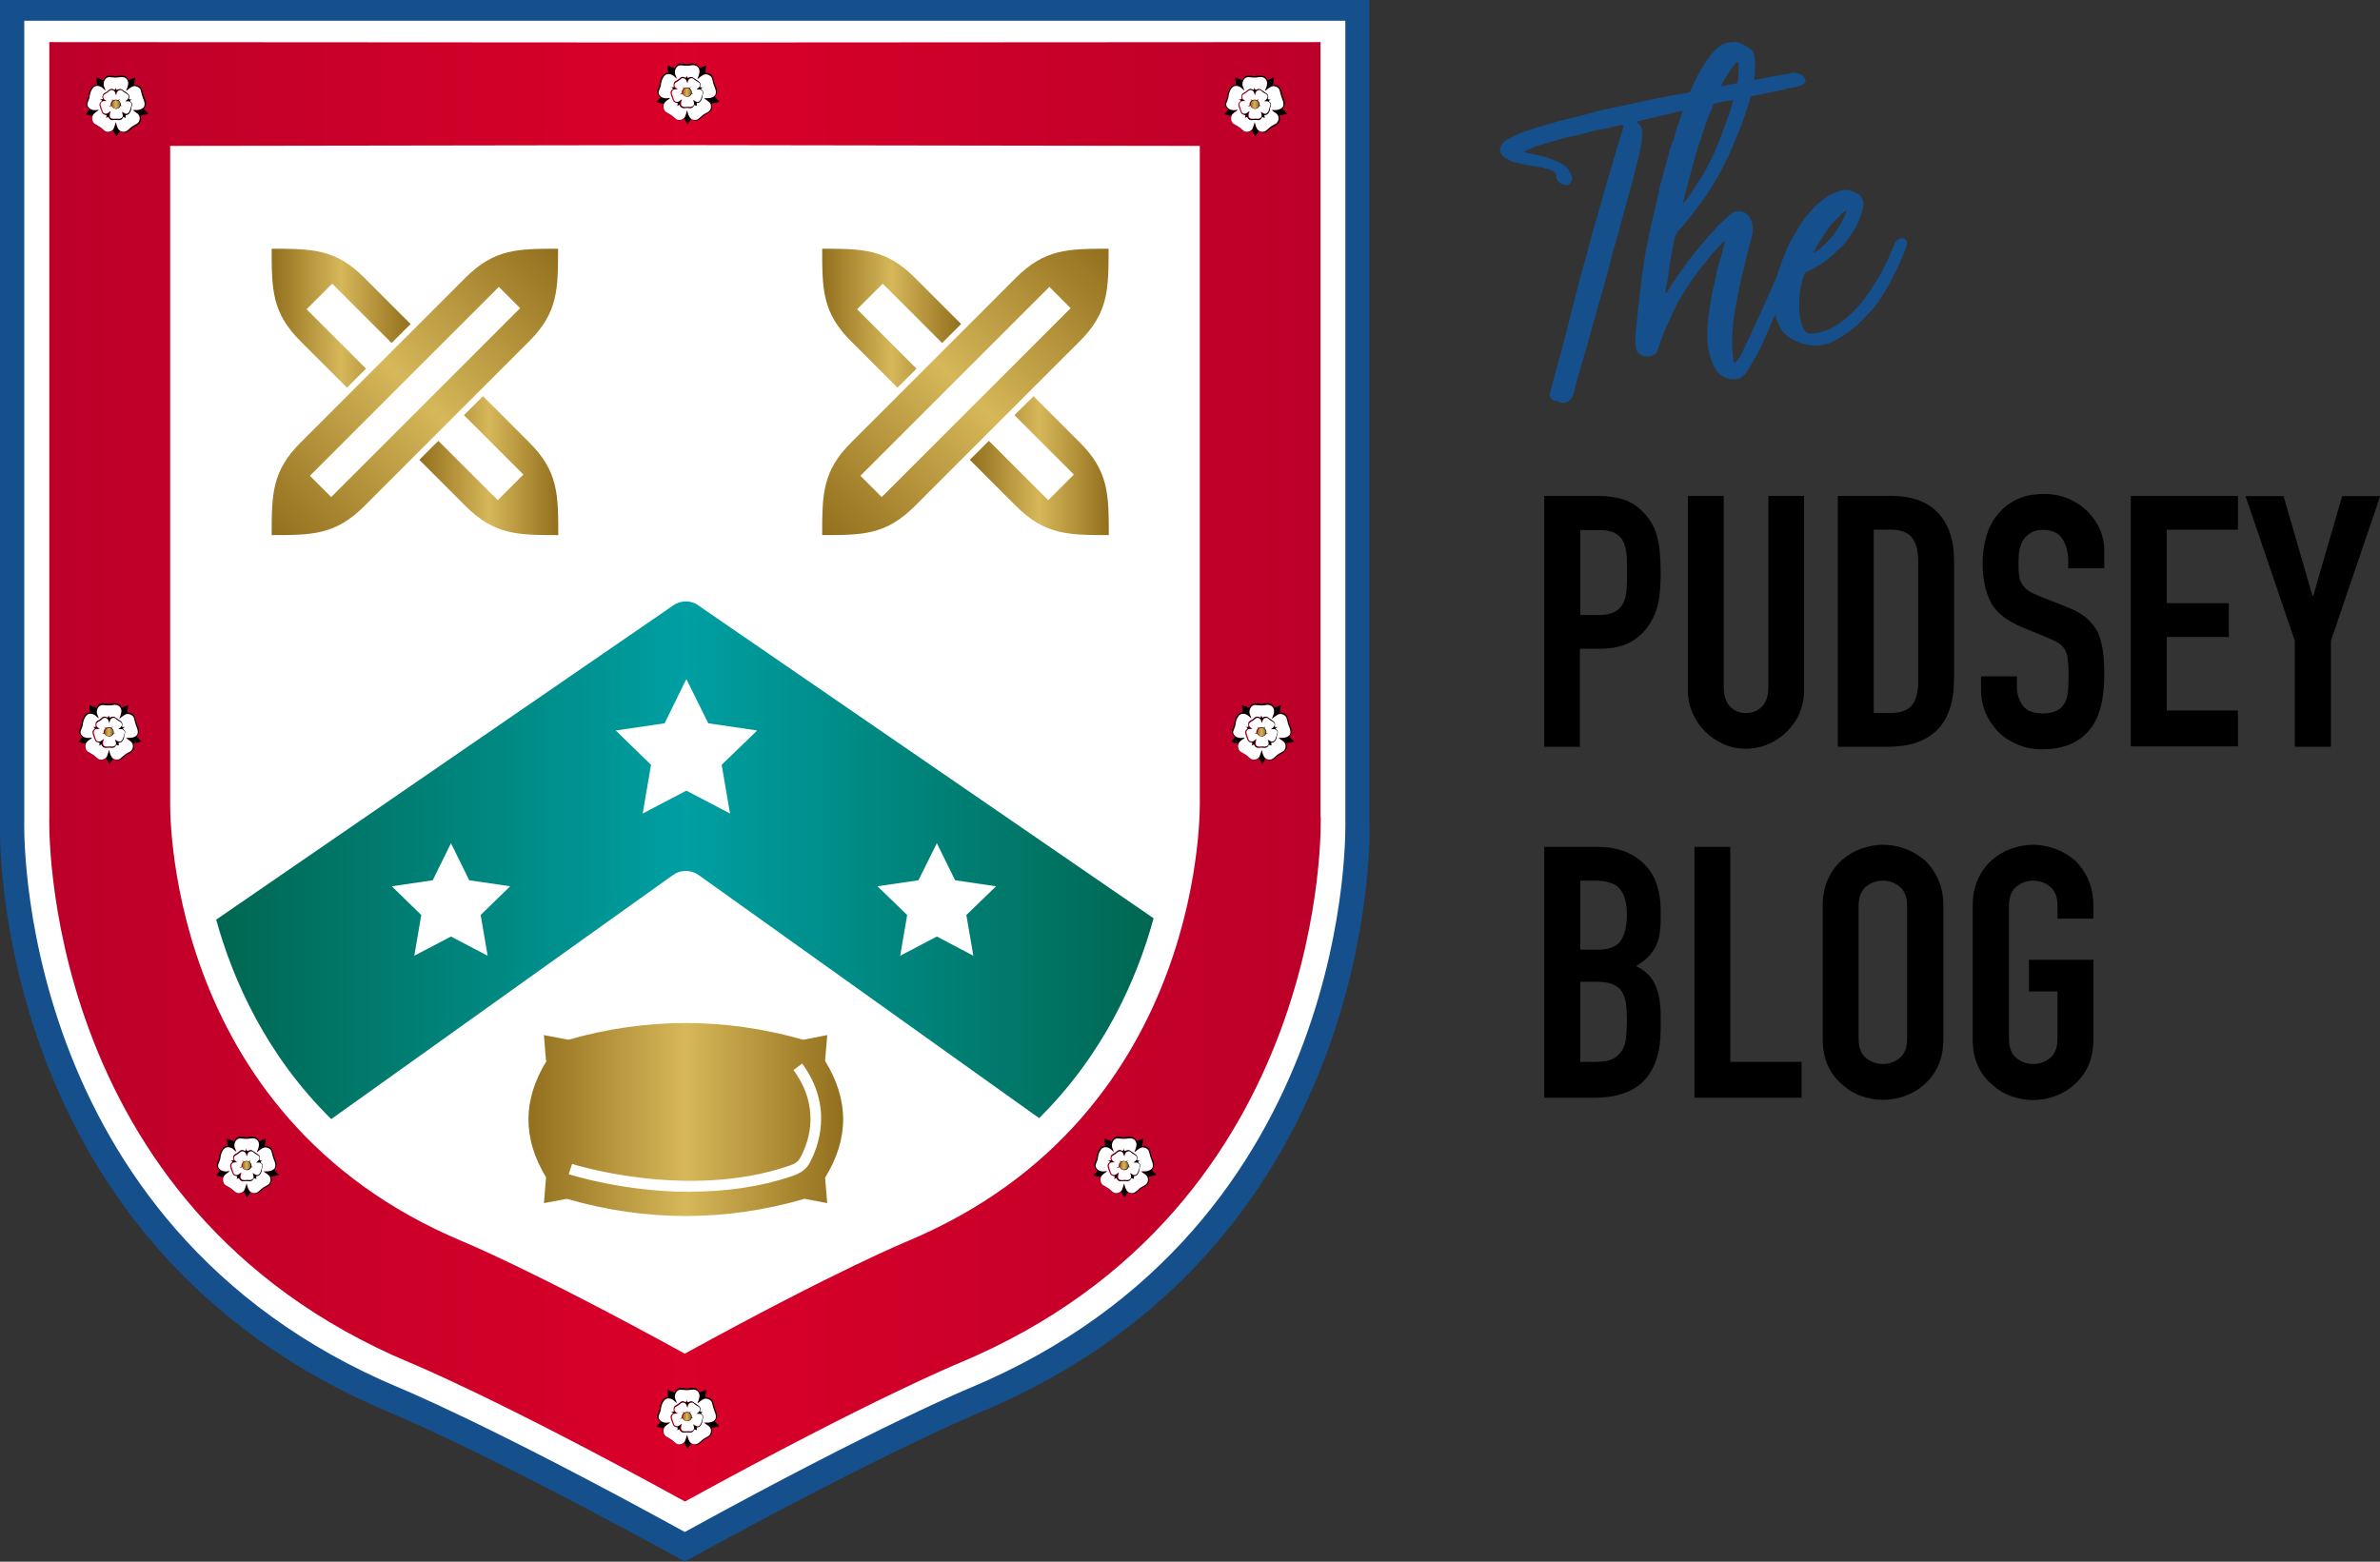
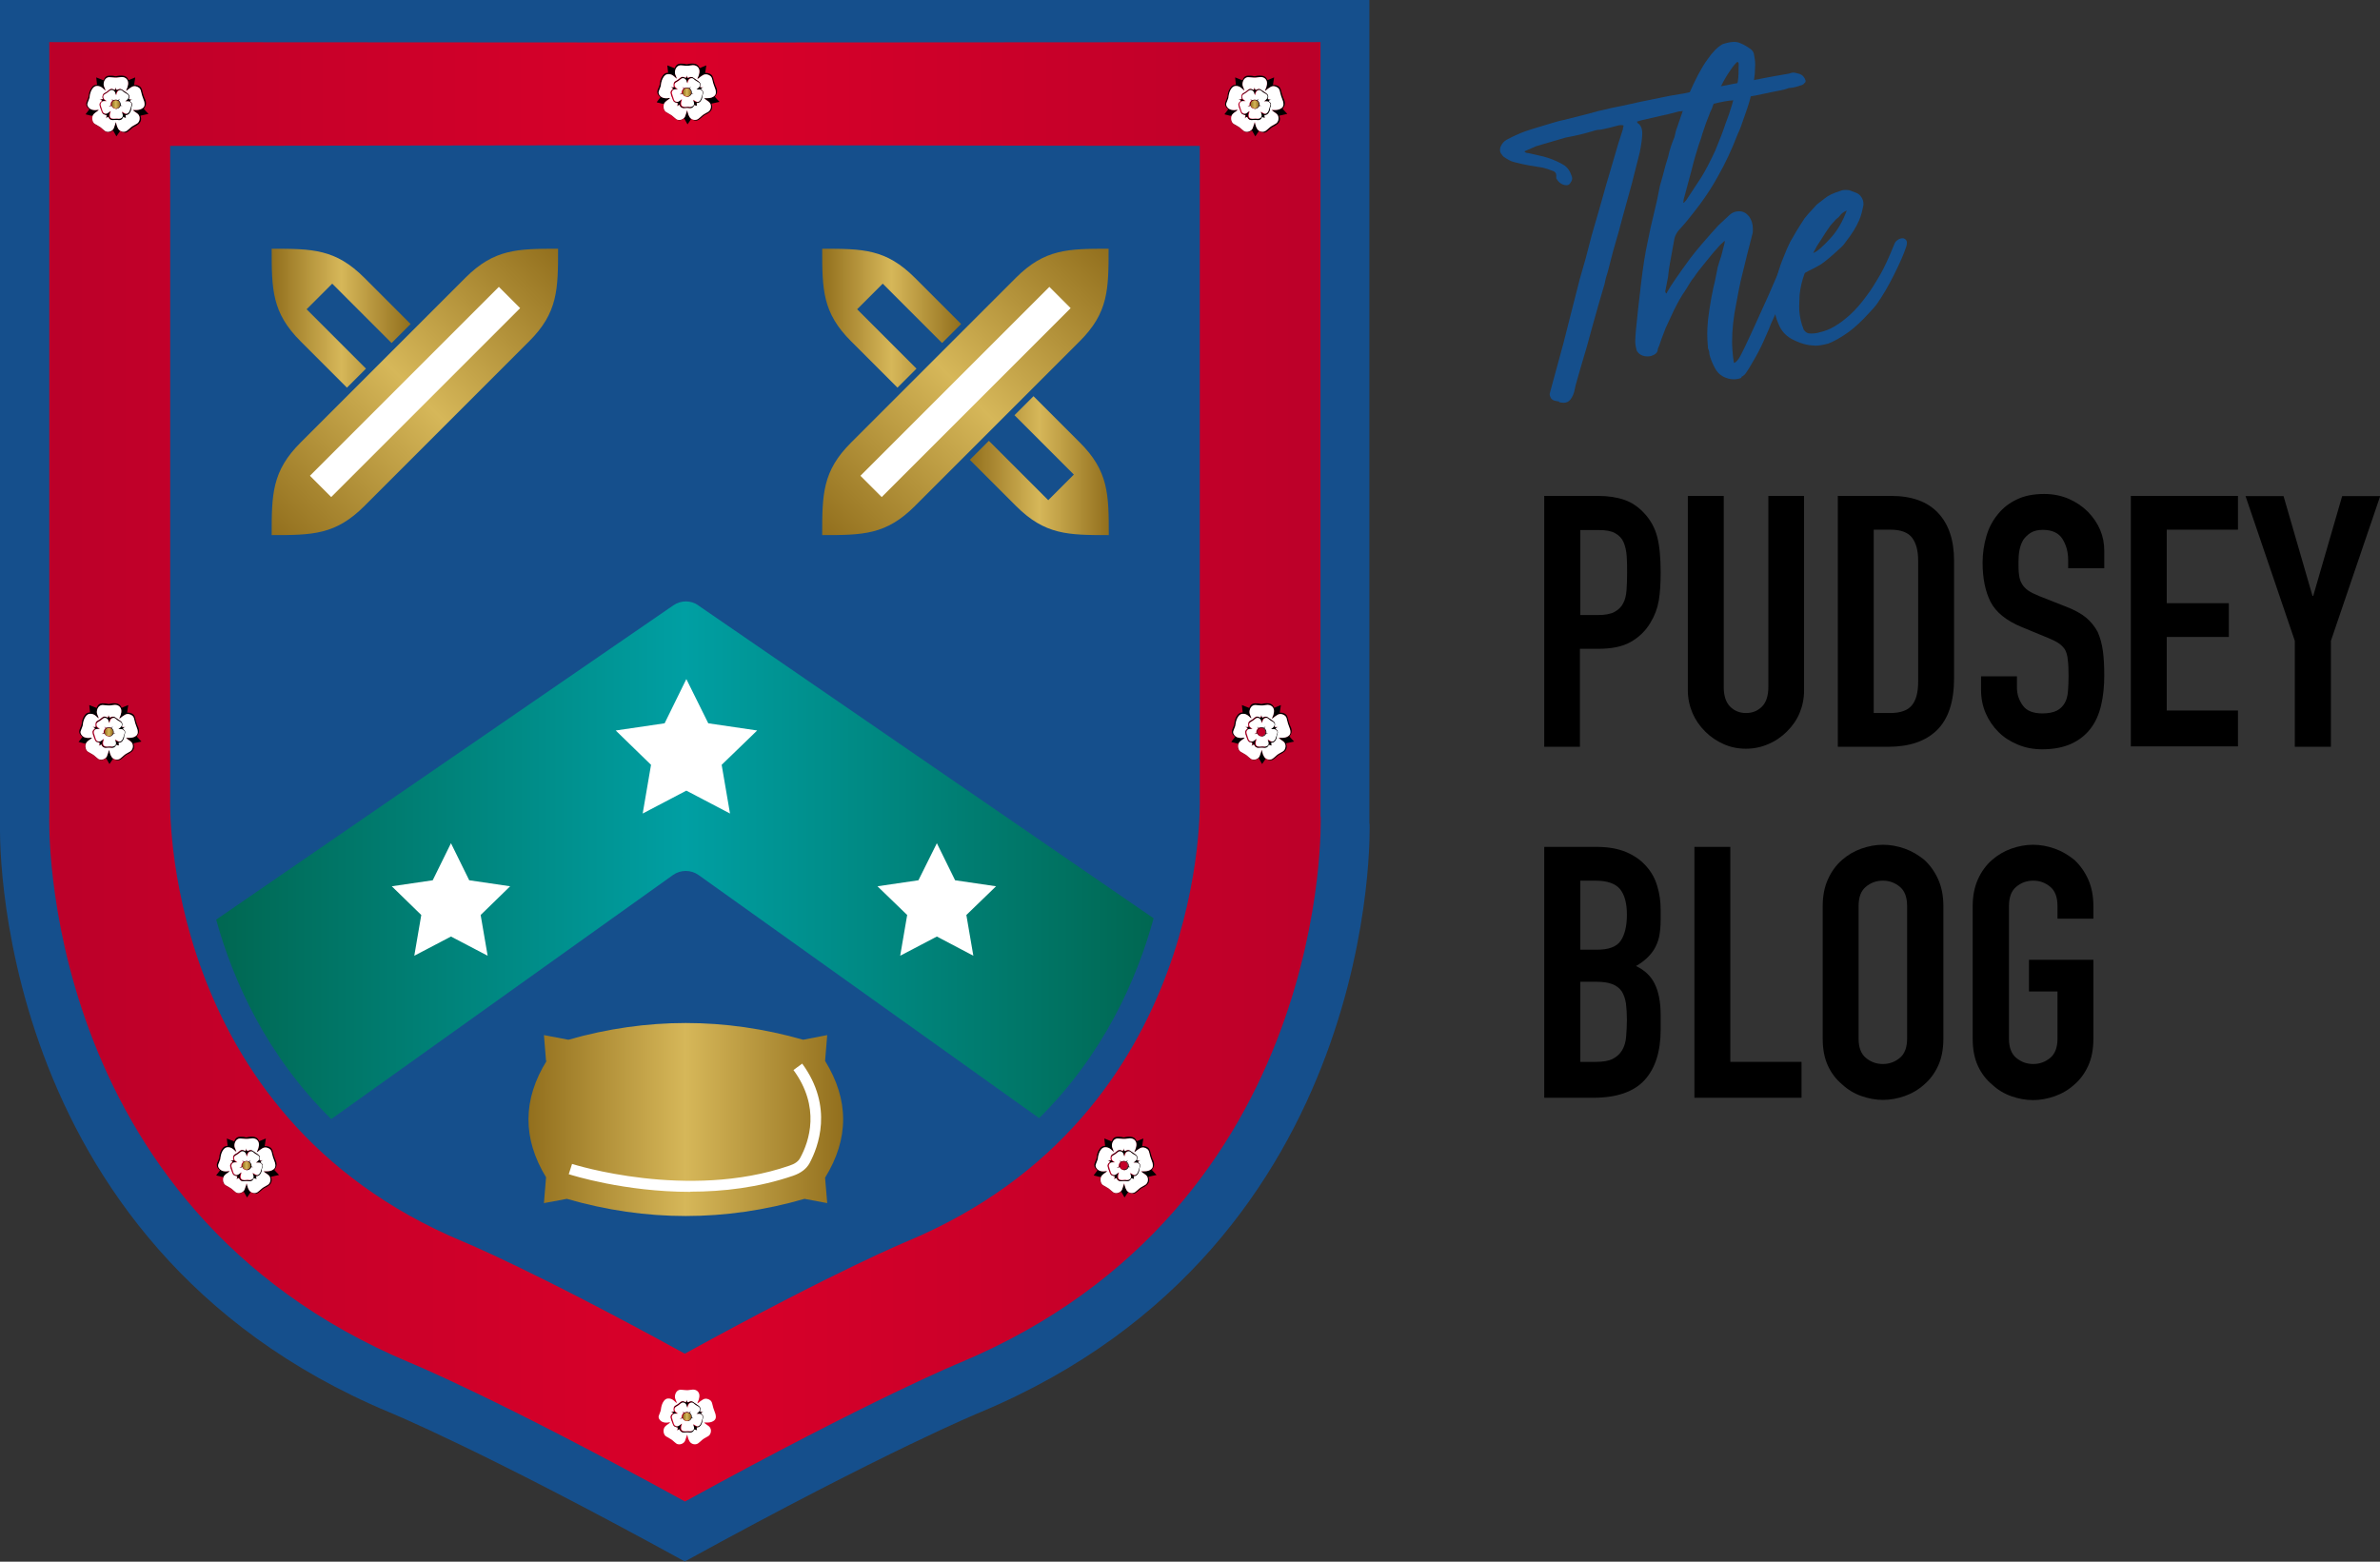
<svg xmlns="http://www.w3.org/2000/svg" xmlns:xlink="http://www.w3.org/1999/xlink" id="Layer_1" data-name="Layer 1" viewBox="0 0 122.65 80.49">
  <rect x="0" y="0" width="122.65" height="80.49" fill="#333333" stroke="none" />
  <defs>
    <style>
      .cls-1 {
        fill: url(#linear-gradient-8);
      }

      .cls-2 {
        fill: url(#linear-gradient-7);
      }

      .cls-3 {
        fill: url(#linear-gradient-5);
      }

      .cls-4 {
        fill: url(#linear-gradient-6);
      }

      .cls-5 {
        fill: url(#linear-gradient-9);
      }

      .cls-6 {
        fill: url(#linear-gradient-4);
      }

      .cls-7 {
        fill: url(#linear-gradient-3);
      }

      .cls-8 {
        fill: url(#linear-gradient-2);
      }

      .cls-9 {
        fill: url(#linear-gradient);
      }

      .cls-10 {
        fill: #fff;
      }

      .cls-11 {
        fill: url(#linear-gradient-10);
      }

      .cls-12 {
        fill: url(#linear-gradient-11);
      }

      .cls-13 {
        fill: url(#linear-gradient-12);
      }

      .cls-14 {
        fill: url(#linear-gradient-13);
      }

      .cls-15 {
        fill: url(#linear-gradient-14);
      }

      .cls-16 {
        fill: url(#linear-gradient-15);
      }

      .cls-17 {
        fill: url(#linear-gradient-16);
      }

      .cls-18 {
        fill: url(#linear-gradient-17);
      }

      .cls-19 {
        fill: #154f8c;
      }
    </style>
    <linearGradient id="linear-gradient" x1="11.14" y1="44.34" x2="59.45" y2="44.34" gradientUnits="userSpaceOnUse">
      <stop offset="0" stop-color="#006751" />
      <stop offset=".5" stop-color="#009fa3" />
      <stop offset="1" stop-color="#006751" />
    </linearGradient>
    <linearGradient id="linear-gradient-2" x1="2.53" y1="39.78" x2="68.05" y2="39.78" gradientUnits="userSpaceOnUse">
      <stop offset="0" stop-color="#bc0029" />
      <stop offset=".5" stop-color="#d90029" />
      <stop offset="1" stop-color="#bc0029" />
    </linearGradient>
    <linearGradient id="linear-gradient-3" x1="27.22" y1="57.69" x2="43.45" y2="57.69" gradientUnits="userSpaceOnUse">
      <stop offset="0" stop-color="#926f1d" />
      <stop offset=".5" stop-color="#d6b759" />
      <stop offset="1" stop-color="#926f1d" />
    </linearGradient>
    <linearGradient id="linear-gradient-4" x1="293.45" y1="526.68" x2="314.33" y2="526.68" gradientTransform="translate(637.06 177.74) rotate(135)" xlink:href="#linear-gradient-3" />
    <linearGradient id="linear-gradient-5" x1="42.37" y1="16.4" x2="49.53" y2="16.4" xlink:href="#linear-gradient-3" />
    <linearGradient id="linear-gradient-6" x1="49.98" y1="24" x2="57.14" y2="24" xlink:href="#linear-gradient-3" />
    <linearGradient id="linear-gradient-7" x1="313.51" y1="546.75" x2="334.39" y2="546.75" gradientTransform="translate(637.06 177.74) rotate(135)" xlink:href="#linear-gradient-3" />
    <linearGradient id="linear-gradient-8" x1="14" y1="16.4" x2="21.16" y2="16.4" xlink:href="#linear-gradient-3" />
    <linearGradient id="linear-gradient-9" x1="21.61" y1="24" x2="28.77" y2="24" xlink:href="#linear-gradient-3" />
    <linearGradient id="linear-gradient-10" x1="35.19" y1="73.02" x2="35.61" y2="73.02" xlink:href="#linear-gradient-3" />
    <linearGradient id="linear-gradient-11" x1="35.19" y1="4.76" x2="35.61" y2="4.76" xlink:href="#linear-gradient-3" />
    <linearGradient id="linear-gradient-12" x1="64.8" y1="37.73" x2="65.22" y2="37.73" xlink:href="#linear-gradient-3" />
    <linearGradient id="linear-gradient-13" x1="5.4" y1="37.73" x2="5.82" y2="37.73" xlink:href="#linear-gradient-3" />
    <linearGradient id="linear-gradient-14" x1="57.71" y1="60.08" x2="58.13" y2="60.08" xlink:href="#linear-gradient-3" />
    <linearGradient id="linear-gradient-15" x1="12.5" y1="60.08" x2="12.91" y2="60.08" xlink:href="#linear-gradient-3" />
    <linearGradient id="linear-gradient-16" x1="64.45" y1="5.38" x2="64.87" y2="5.38" xlink:href="#linear-gradient-3" />
    <linearGradient id="linear-gradient-17" x1="5.76" y1="5.38" x2="6.18" y2="5.38" xlink:href="#linear-gradient-3" />
  </defs>
  <path class="cls-19" d="M70.57,42.46V0h-35.13S0,0,0,0v42.46s-.71,21.63,20.04,30.32c0,0,4.74,1.93,15.25,7.7,10.51-5.77,15.25-7.7,15.25-7.7,20.75-8.69,20.04-30.32,20.04-30.32Z" />
-   <path class="cls-10" d="M69.33,42.28V1.07h-33.88S1.25,1.07,1.25,1.07v41.21s-.68,20.87,19.33,29.25c0,0,4.57,1.86,14.71,7.43,10.14-5.57,14.71-7.43,14.71-7.43,20.01-8.38,19.33-29.25,19.33-29.25Z" />
  <path class="cls-9" d="M35.99,31.2c-.39-.27-.9-.27-1.29,0l-23.56,16.2c.88,3.17,2.6,7,5.93,10.28l17.61-12.58c.39-.28.93-.28,1.32,0l17.55,12.53c3.32-3.29,5.03-7.13,5.9-10.3l-23.47-16.13Z" />
  <polygon class="cls-10" points="35.37 35 36.5 37.28 39.02 37.65 37.19 39.42 37.62 41.93 35.37 40.75 33.12 41.93 33.55 39.42 31.73 37.65 34.25 37.28 35.37 35" />
  <polygon class="cls-10" points="48.28 43.46 49.22 45.37 51.33 45.68 49.8 47.16 50.16 49.26 48.28 48.27 46.39 49.26 46.75 47.16 45.22 45.68 47.33 45.37 48.28 43.46" />
  <polygon class="cls-10" points="23.24 43.46 24.18 45.37 26.29 45.68 24.77 47.16 25.13 49.26 23.24 48.27 21.35 49.26 21.71 47.16 20.19 45.68 22.3 45.37 23.24 43.46" />
  <path class="cls-8" d="M68.05,42.09V2.17l-32.65.02-32.86-.02v39.92s-.66,20.08,18.6,28.15c0,0,4.4,1.79,14.16,7.15,9.76-5.36,14.16-7.15,14.16-7.15,19.26-8.07,18.6-28.15,18.6-28.15ZM46.75,63.98s-3.56,1.45-11.46,5.79c-7.9-4.34-11.46-5.79-11.46-5.79-15.6-6.53-15.06-22.79-15.06-22.79V7.52l26.52-.04,26.54.04v33.66s.53,16.26-15.06,22.79Z" />
  <g>
    <path class="cls-7" d="M42.52,60.7c1.24-2.01,1.24-4.01,0-6.02l.11-1.33-1.24.24c-4.03-1.15-8.07-1.15-12.1,0l-1.26-.24.11,1.34.04-.03c-1.25,2.01-1.26,4.01-.04,6.02l-.11,1.33,1.18-.22c4.08,1.18,8.17,1.18,12.25,0l1.17.22-.11-1.3Z" />
    <path class="cls-10" d="M35.57,61.43c-3.39,0-6.1-.86-6.26-.91l.17-.53c.06.02,5.97,1.89,11.2.09.28-.09.46-.22.55-.39.48-.87,1.06-2.63-.34-4.54l.45-.33c1.64,2.24.81,4.33.38,5.13-.16.29-.44.51-.85.65-1.78.61-3.62.82-5.29.82Z" />
  </g>
  <g>
    <path class="cls-6" d="M43.87,22.8l8.48-8.48c1.49-1.49,2.68-1.5,4.78-1.5h0c0,2.1-.01,3.3-1.5,4.78l-8.48,8.48c-1.49,1.49-2.68,1.5-4.78,1.5h0c0-2.1.01-3.3,1.5-4.78Z" />
    <rect class="cls-10" x="42.87" y="19.42" width="13.77" height="1.55" transform="translate(99.22 -.7) rotate(135)" />
    <g>
      <path class="cls-3" d="M46.25,19.98l.98-.98-3.06-3.06,1.32-1.32,3.06,3.06.98-.98-2.38-2.38c-1.49-1.49-2.68-1.5-4.78-1.5,0,2.1.01,3.3,1.5,4.78l2.38,2.38Z" />
      <path class="cls-4" d="M53.26,20.42l-.98.98,3.06,3.06-1.32,1.32-3.06-3.06-.98.98,2.38,2.38c1.49,1.49,2.68,1.5,4.78,1.5,0-2.1-.01-3.3-1.5-4.78l-2.38-2.38Z" />
    </g>
  </g>
  <g>
    <path class="cls-2" d="M15.5,22.8l8.48-8.48c1.49-1.49,2.68-1.5,4.78-1.5h0c0,2.1-.01,3.3-1.5,4.78l-8.48,8.48c-1.49,1.49-2.68,1.5-4.78,1.5h0c0-2.1.01-3.3,1.5-4.78Z" />
    <rect class="cls-10" x="14.5" y="19.42" width="13.77" height="1.55" transform="translate(50.79 19.36) rotate(135)" />
    <g>
      <path class="cls-1" d="M17.88,19.98l.98-.98-3.06-3.06,1.32-1.32,3.06,3.06.98-.98-2.38-2.38c-1.49-1.49-2.68-1.5-4.78-1.5,0,2.1.01,3.3,1.5,4.78l2.38,2.38Z" />
-       <path class="cls-5" d="M24.89,20.42l-.98.98,3.06,3.06-1.32,1.32-3.06-3.06-.98.98,2.38,2.38c1.49,1.49,2.68,1.5,4.78,1.5,0-2.1-.01-3.3-1.5-4.78l-2.38-2.38Z" />
-     </g>
-   </g>
-   <g>
-     <path d="M34.16,73.61c-.05-.01-.11-.02-.16-.04-.05-.01-.1-.02-.16-.04.07-.09.13-.17.2-.26-.02-.02-.05-.04-.07-.06-.09-.09-.12-.19-.08-.31.03-.07.06-.15.09-.22,0-.03.02-.05.02-.08.01-.16.06-.32.16-.45.06-.09.15-.14.27-.14-.01-.13-.03-.25-.04-.38.13.05.25.1.38.15,0-.02.01-.03.02-.05.05-.12.14-.19.28-.19.1,0,.19,0,.29.03.02,0,.04,0,.06,0,.11-.03.22-.04.33-.03.13.01.23.07.29.19,0,.01.01.02.02.04.11-.05.23-.09.34-.14-.02.13-.04.26-.06.39.05,0,.09,0,.14.01.14.03.23.1.27.25.02.1.05.19.08.29.02.08.06.15.09.22.04.11.05.22,0,.33-.02.04-.05.08-.08.13.07.08.15.17.24.26-.14.03-.28.06-.41.09,0,.05.02.09.03.13.01.12-.03.21-.11.29-.08.07-.17.12-.26.16-.03.02-.07.04-.1.07-.06.05-.12.11-.19.16-.11.09-.23.08-.35.02-.02-.01-.04-.02-.07-.04-.06.09-.12.18-.19.28-.06-.1-.11-.2-.17-.3-.04.02-.08.04-.11.06-.12.05-.23.04-.33-.04-.06-.05-.11-.1-.17-.15-.03-.02-.06-.05-.09-.06-.07-.04-.14-.08-.21-.12-.16-.1-.19-.25-.16-.43,0,0,0-.02,0-.03ZM35.4,73.96s.01,0,.02,0c0,.03.02.06.02.09.02.09.05.17.1.25.09.14.3.19.44.09.07-.05.13-.11.2-.17.03-.03.07-.05.11-.08.07-.04.14-.08.21-.12.15-.09.21-.37.03-.51-.06-.05-.12-.09-.18-.13-.02-.02-.04-.03-.06-.05,0,0,0,0,0-.01.02,0,.03,0,.05,0,.03,0,.06,0,.09,0,.11,0,.22-.01.32-.07.09-.05.13-.12.14-.22,0-.1-.03-.2-.07-.29-.03-.06-.05-.11-.06-.17-.03-.09-.05-.18-.07-.27-.01-.05-.04-.09-.08-.12-.08-.07-.24-.13-.38-.05-.08.04-.15.09-.21.15-.02.02-.05.04-.07.05,0,0,0,0-.01,0,0-.02.01-.05.02-.07.04-.08.07-.17.08-.26.03-.22-.11-.39-.33-.38-.08,0-.17.02-.25.03-.03,0-.06,0-.1,0-.08,0-.16-.02-.25-.02-.07,0-.13,0-.19.05-.11.09-.17.29-.12.42.02.05.04.1.06.15,0,.02.01.04.02.06,0,0,0,0,0,0-.01,0-.03-.01-.04-.02-.04-.03-.07-.07-.11-.1-.08-.06-.17-.1-.27-.11-.11,0-.19.05-.25.13-.09.13-.13.27-.15.42,0,.03-.01.07-.02.1-.03.08-.06.16-.09.24-.02.06-.01.13.03.18.06.09.13.14.23.16.09.02.18.02.26,0,.02,0,.04,0,.06,0,0,0,0,0,0,.01-.02.02-.05.04-.07.06-.06.04-.11.09-.17.13-.17.14-.1.43.03.52.08.05.16.09.24.14.04.02.07.04.1.07.07.05.13.11.19.16.03.02.07.04.11.04.13.02.28-.05.34-.17.03-.07.05-.15.08-.23,0-.02.02-.05.02-.08Z" />
+     </g>
+   </g>
+   <g>
    <path class="cls-10" d="M35.4,73.96s-.01.05-.02.08c-.03.08-.05.15-.08.23-.06.12-.21.19-.34.17-.04,0-.08-.02-.11-.04-.07-.05-.13-.11-.19-.16-.03-.03-.07-.05-.1-.07-.08-.05-.16-.09-.24-.14-.13-.08-.19-.37-.03-.52.05-.05.11-.09.17-.13.02-.02.05-.04.07-.06,0,0,0,0,0-.01-.02,0-.04,0-.06,0-.09.02-.18.02-.26,0-.1-.02-.18-.08-.23-.16-.04-.06-.05-.12-.03-.18.03-.08.06-.16.09-.24.01-.03.02-.06.02-.1.02-.15.06-.3.15-.42.06-.08.14-.14.25-.13.1,0,.19.04.27.11.04.03.07.07.11.1.01,0,.02.02.04.02,0,0,0,0,0,0,0-.02-.01-.04-.02-.06-.02-.05-.04-.1-.06-.15-.05-.13,0-.33.12-.42.06-.04.12-.06.19-.05.08,0,.16.02.25.02.03,0,.07,0,.1,0,.08,0,.17-.03.25-.03.22,0,.36.16.33.38-.01.09-.04.18-.08.26-.01.02-.02.05-.02.07,0,0,0,0,.01,0,.02-.02.05-.03.07-.05.06-.06.14-.1.21-.15.14-.08.3-.02.38.05.04.03.06.08.08.12.02.09.05.18.07.27.02.06.04.12.06.17.04.09.07.19.07.29,0,.1-.05.17-.14.22-.1.06-.21.07-.32.07-.03,0-.06,0-.09,0-.02,0-.03,0-.05,0,0,0,0,0,0,.01.02.02.04.03.06.05.06.04.12.09.18.13.18.15.11.43-.03.51-.07.04-.14.08-.21.12-.04.02-.07.05-.11.08-.07.06-.13.12-.2.17-.14.1-.35.05-.44-.09-.05-.08-.08-.16-.1-.25,0-.03-.02-.06-.02-.09,0,0-.01,0-.02,0ZM35.34,72.29s-.01,0-.02-.01c-.1-.08-.19-.08-.28,0-.07.06-.14.12-.23.16-.08.04-.1.11-.1.2,0,.04.01.07.02.1-.06.04-.12.03-.19,0,.05.03.12.03.14.1-.12.09-.15.16-.1.31.03.08.06.17.09.25.02.06.06.11.12.13.04.01.09.02.13.03,0,.06,0,.12-.05.18.02-.02.04-.04.06-.06.02-.01.05-.02.08-.03,0,.01,0,.02.01.03.03.08.1.14.19.14.05,0,.11,0,.16-.01.02,0,.04,0,.06,0,.17.03.26,0,.33-.15,0,0,0,0,0,0,.06.02.13.02.15.06-.03-.03-.02-.1-.03-.16.08,0,.15-.02.2-.09.05-.07.08-.14.09-.23,0-.01,0-.02,0-.03.01-.04.03-.08.04-.13.02-.08,0-.15-.07-.2-.01,0-.03-.02-.04-.03.03-.07.08-.09.15-.11-.07.02-.13.04-.2,0,.05-.14.03-.22-.08-.3-.09-.06-.17-.12-.26-.18-.04-.03-.09-.04-.14-.03-.04.01-.08.03-.13.05-.05-.04-.06-.1-.06-.17,0,.06,0,.13-.06.17Z" />
    <path d="M35.34,72.29c.06-.04.06-.11.06-.17,0,.06,0,.13.06.17.04-.02.08-.04.13-.05.05-.01.1,0,.14.03.08.06.17.12.26.18.11.07.13.16.08.3.06.05.13.03.2,0-.06.02-.12.05-.15.11.01,0,.03.02.04.03.07.05.1.12.07.2-.01.04-.03.09-.04.13,0,.01,0,.02,0,.03,0,.08-.04.16-.09.23-.05.06-.11.09-.2.09.01.07,0,.13.03.16-.02-.04-.09-.03-.15-.06,0,0,0,0,0,0-.06.16-.16.18-.33.15-.02,0-.04,0-.06,0-.05,0-.11.01-.16.01-.09,0-.16-.06-.19-.14,0-.01,0-.02-.01-.03-.03,0-.06.01-.08.03-.02.01-.04.04-.06.06.05-.05.05-.12.05-.18-.05,0-.09-.01-.13-.03-.06-.02-.1-.06-.12-.13-.03-.08-.06-.17-.09-.25-.05-.15-.02-.22.1-.31-.02-.07-.09-.07-.14-.1.06.02.13.03.19,0,0-.03-.02-.07-.02-.1,0-.08.02-.16.1-.2.08-.04.16-.1.23-.16.09-.08.19-.07.28,0,0,0,.01,0,.02.01ZM35.11,73.39s0,0,0,0c0,.02-.02.04-.02.06-.01.04-.03.08-.03.13-.01.12.06.2.18.2.01,0,.02,0,.04,0,.08,0,.16-.02.23,0,0,0,.02,0,.02,0,.11,0,.19-.06.2-.17,0-.04-.02-.08-.03-.13,0-.02-.01-.05-.02-.07,0,0,0,0,0,0,.02,0,.03.02.05.03.03.02.07.04.1.06.07.04.14.03.19-.03.03-.03.06-.07.07-.11.02-.1.05-.2.09-.29.01-.03,0-.07-.02-.1-.04-.05-.09-.08-.15-.09-.04,0-.07,0-.11,0-.01,0-.03,0-.05,0,.03-.02.06-.04.08-.06.03-.03.06-.05.08-.09.05-.08.02-.17-.05-.22-.08-.06-.17-.1-.25-.17-.09-.09-.24-.02-.27.07-.01.04-.02.07-.04.11,0,.01,0,.02-.01.04-.01-.01-.02-.02-.02-.03,0-.03-.02-.06-.03-.09-.03-.11-.18-.19-.3-.09-.07.06-.15.12-.23.16-.11.06-.1.22-.03.27.03.02.06.05.09.07.01,0,.02.02.03.02-.01,0-.03,0-.04,0-.03,0-.07,0-.1,0-.11,0-.2.12-.17.22.03.1.07.2.1.31.03.11.17.16.25.1.04-.02.07-.05.1-.07.01,0,.02-.02.03-.03Z" />
    <path class="cls-10" d="M35.11,73.39s-.02.02-.03.03c-.03.02-.07.05-.1.07-.09.05-.22,0-.25-.1-.03-.1-.07-.2-.1-.31-.03-.1.05-.22.17-.22.03,0,.07,0,.1,0,.01,0,.02,0,.04,0-.01,0-.02-.02-.03-.02-.03-.02-.06-.05-.09-.07-.07-.06-.09-.21.03-.27.08-.04.16-.1.23-.16.11-.11.26-.03.3.09,0,.03.02.06.03.09,0,.01,0,.02.02.03,0-.01,0-.02.01-.04.01-.04.02-.07.04-.11.03-.09.18-.16.27-.07.07.07.16.12.25.17.08.05.1.14.05.22-.02.03-.05.06-.08.09-.02.02-.05.04-.08.06.02,0,.04,0,.05,0,.04,0,.07,0,.11,0,.06,0,.11.04.15.09.02.03.03.06.02.1-.03.1-.06.19-.09.29-.01.04-.04.08-.07.11-.05.06-.12.07-.19.03-.03-.02-.07-.04-.1-.06-.02,0-.03-.02-.05-.03,0,0,0,0,0,0,0,.02.02.05.02.07.01.04.03.09.03.13,0,.11-.09.17-.2.17,0,0-.02,0-.02,0-.08-.02-.16,0-.23,0-.01,0-.02,0-.04,0-.12,0-.19-.07-.18-.2,0-.04.02-.09.03-.13,0-.02.01-.04.02-.06,0,0,0,0,0,0ZM35.06,73.12s0,0,0,0c.04-.01.07-.03.11-.04.06.12.09.14.22.17v.12h0s0-.08,0-.12c.11,0,.18-.07.22-.17.03.01.06.02.09.03-.02-.02-.05-.03-.07-.04,0,0-.02-.02-.02-.02.01-.09-.02-.17-.1-.23.02-.03.04-.06.06-.09,0,0,0,0,0,0-.03.03-.05.06-.08.08-.08-.04-.16-.04-.23,0,0,0-.02,0-.03,0-.02-.02-.05-.04-.08-.07.03.04.05.06.07.09-.08.09-.09.11-.09.23,0,0,0,.02-.02.02-.03.02-.06.03-.09.04Z" />
    <path d="M35.06,73.12s.06-.03.09-.04c0,0,.02-.02.02-.02,0-.12,0-.13.09-.23-.02-.03-.05-.06-.07-.09.03.03.05.05.08.07,0,0,.02,0,.03,0,.08-.04.15-.04.23,0,.02-.03.05-.06.08-.08,0,0,0,0,0,0-.02.03-.04.06-.06.09.07.06.11.14.1.23,0,0,0,.02.02.02.02.01.05.02.07.04-.03-.01-.06-.02-.09-.03-.04.1-.11.16-.22.17,0,.04,0,.08,0,.12h0v-.12c-.13-.03-.16-.05-.22-.17-.04.01-.07.03-.11.04,0,0,0,0,0,0ZM35.61,73.02c0-.12-.09-.21-.21-.21-.12,0-.21.09-.21.21,0,.12.09.21.21.21.12,0,.21-.09.21-.21Z" />
    <path class="cls-11" d="M35.61,73.02c0,.12-.09.21-.21.21-.12,0-.21-.09-.21-.21,0-.12.09-.21.21-.21.12,0,.21.09.21.21Z" />
  </g>
  <g>
    <path d="M34.16,5.35c-.05-.01-.11-.02-.16-.04-.05-.01-.1-.02-.16-.04.07-.09.13-.17.2-.26-.02-.02-.05-.04-.07-.06-.09-.09-.12-.19-.08-.31.03-.07.06-.15.09-.22,0-.03.02-.05.02-.08.01-.16.06-.32.16-.45.06-.09.15-.14.27-.14-.01-.13-.03-.25-.04-.38.13.05.25.1.38.15,0-.02.01-.03.02-.05.05-.12.14-.19.28-.19.1,0,.19,0,.29.03.02,0,.04,0,.06,0,.11-.03.22-.04.33-.03.13.01.23.07.29.19,0,.01.01.02.02.04.11-.05.23-.09.34-.14-.02.13-.04.26-.06.39.05,0,.09,0,.14.01.14.03.23.1.27.25.02.1.05.19.08.29.02.08.06.15.09.22.04.11.05.22,0,.33-.02.04-.05.08-.08.13.07.08.15.17.24.26-.14.03-.28.06-.41.09,0,.05.02.09.03.13.01.12-.03.21-.11.29-.08.07-.17.12-.26.16-.03.02-.07.04-.1.07-.06.05-.12.11-.19.16-.11.09-.23.08-.35.02-.02-.01-.04-.02-.07-.04-.06.09-.12.18-.19.28-.06-.1-.11-.2-.17-.3-.04.02-.08.04-.11.06-.12.05-.23.04-.33-.04-.06-.05-.11-.1-.17-.15-.03-.02-.06-.05-.09-.06-.07-.04-.14-.08-.21-.12-.16-.1-.19-.25-.16-.43,0,0,0-.02,0-.03ZM35.4,5.7s.01,0,.02,0c0,.03.02.06.02.09.02.09.05.17.1.25.09.14.3.19.44.09.07-.05.13-.11.2-.17.03-.03.07-.05.11-.08.07-.04.14-.08.21-.12.15-.09.21-.37.03-.51-.06-.05-.12-.09-.18-.13-.02-.02-.04-.03-.06-.05,0,0,0,0,0-.01.02,0,.03,0,.05,0,.03,0,.06,0,.09,0,.11,0,.22-.01.32-.07.09-.05.13-.12.14-.22,0-.1-.03-.2-.07-.29-.03-.06-.05-.11-.06-.17-.03-.09-.05-.18-.07-.27-.01-.05-.04-.09-.08-.12-.08-.07-.24-.13-.38-.05-.08.04-.15.09-.21.15-.02.02-.05.04-.07.05,0,0,0,0-.01,0,0-.02.01-.05.02-.07.04-.08.07-.17.08-.26.03-.22-.11-.39-.33-.38-.08,0-.17.02-.25.03-.03,0-.06,0-.1,0-.08,0-.16-.02-.25-.02-.07,0-.13,0-.19.05-.11.09-.17.29-.12.42.02.05.04.1.06.15,0,.02.01.04.02.06,0,0,0,0,0,0-.01,0-.03-.01-.04-.02-.04-.03-.07-.07-.11-.1-.08-.06-.17-.1-.27-.11-.11,0-.19.05-.25.13-.09.13-.13.27-.15.42,0,.03-.01.07-.02.1-.03.08-.06.16-.09.24-.02.06-.01.13.03.18.06.09.13.14.23.16.09.02.18.02.26,0,.02,0,.04,0,.06,0,0,0,0,0,0,.01-.02.02-.05.04-.07.06-.06.04-.11.09-.17.13-.17.14-.1.43.03.52.08.05.16.09.24.14.04.02.07.04.1.07.07.05.13.11.19.16.03.02.07.04.11.04.13.02.28-.05.34-.17.03-.07.05-.15.08-.23,0-.02.02-.05.02-.08Z" />
    <path class="cls-10" d="M35.4,5.7s-.01.05-.02.08c-.03.08-.05.15-.08.23-.06.12-.21.19-.34.17-.04,0-.08-.02-.11-.04-.07-.05-.13-.11-.19-.16-.03-.03-.07-.05-.1-.07-.08-.05-.16-.09-.24-.14-.13-.08-.19-.37-.03-.52.05-.05.11-.09.17-.13.02-.02.05-.04.07-.06,0,0,0,0,0-.01-.02,0-.04,0-.06,0-.09.02-.18.02-.26,0-.1-.02-.18-.08-.23-.16-.04-.06-.05-.12-.03-.18.03-.08.06-.16.09-.24.01-.03.02-.06.02-.1.02-.15.06-.3.15-.42.06-.08.14-.14.25-.13.1,0,.19.04.27.11.04.03.07.07.11.1.01,0,.02.02.04.02,0,0,0,0,0,0,0-.02-.01-.04-.02-.06-.02-.05-.04-.1-.06-.15-.05-.13,0-.33.12-.42.06-.04.12-.06.19-.05.08,0,.16.02.25.02.03,0,.07,0,.1,0,.08,0,.17-.03.25-.03.22,0,.36.16.33.38-.01.09-.04.18-.08.26-.01.02-.02.05-.02.07,0,0,0,0,.01,0,.02-.02.05-.03.07-.05.06-.06.14-.1.21-.15.14-.08.3-.02.38.05.04.03.06.08.08.12.02.09.05.18.07.27.02.06.04.12.06.17.04.09.07.19.07.29,0,.1-.05.17-.14.22-.1.06-.21.07-.32.07-.03,0-.06,0-.09,0-.02,0-.03,0-.05,0,0,0,0,0,0,.01.02.02.04.03.06.05.06.04.12.09.18.13.18.15.11.43-.03.51-.07.04-.14.08-.21.12-.04.02-.07.05-.11.08-.07.06-.13.12-.2.17-.14.1-.35.05-.44-.09-.05-.08-.08-.16-.1-.25,0-.03-.02-.06-.02-.09,0,0-.01,0-.02,0ZM35.34,4.03s-.01,0-.02-.01c-.1-.08-.19-.08-.28,0-.07.06-.14.12-.23.16-.08.04-.1.11-.1.2,0,.04.01.07.02.1-.06.04-.12.03-.19,0,.05.03.12.03.14.1-.12.09-.15.16-.1.31.03.08.06.17.09.25.02.06.06.11.12.13.04.01.09.02.13.03,0,.06,0,.12-.05.18.02-.02.04-.04.06-.06.02-.01.05-.02.08-.03,0,.01,0,.02.01.03.03.08.1.14.19.14.05,0,.11,0,.16-.01.02,0,.04,0,.06,0,.17.03.26,0,.33-.15,0,0,0,0,0,0,.06.02.13.02.15.06-.03-.03-.02-.1-.03-.16.08,0,.15-.02.2-.09.05-.07.08-.14.09-.23,0-.01,0-.02,0-.03.01-.04.03-.08.04-.13.02-.08,0-.15-.07-.2-.01,0-.03-.02-.04-.03.03-.07.08-.09.15-.11-.07.02-.13.04-.2,0,.05-.14.03-.22-.08-.3-.09-.06-.17-.12-.26-.18-.04-.03-.09-.04-.14-.03-.04.01-.08.03-.13.05-.05-.04-.06-.1-.06-.17,0,.06,0,.13-.06.17Z" />
    <path d="M35.34,4.03c.06-.04.06-.11.06-.17,0,.06,0,.13.06.17.04-.02.08-.04.13-.05.05-.01.1,0,.14.03.08.06.17.12.26.18.11.07.13.16.08.3.06.05.13.03.2,0-.06.02-.12.05-.15.11.01,0,.03.02.04.03.07.05.1.12.07.2-.01.04-.03.09-.04.13,0,.01,0,.02,0,.03,0,.08-.04.16-.09.23-.05.06-.11.09-.2.09.01.07,0,.13.03.16-.02-.04-.09-.03-.15-.06,0,0,0,0,0,0-.06.16-.16.18-.33.15-.02,0-.04,0-.06,0-.05,0-.11.01-.16.01-.09,0-.16-.06-.19-.14,0-.01,0-.02-.01-.03-.03,0-.06.01-.08.03-.02.01-.04.04-.06.06.05-.05.05-.12.05-.18-.05,0-.09-.01-.13-.03-.06-.02-.1-.06-.12-.13-.03-.08-.06-.17-.09-.25-.05-.15-.02-.22.1-.31-.02-.07-.09-.07-.14-.1.06.02.13.03.19,0,0-.03-.02-.07-.02-.1,0-.08.02-.16.1-.2.08-.04.16-.1.23-.16.09-.08.19-.07.28,0,0,0,.01,0,.02.01ZM35.11,5.13s0,0,0,0c0,.02-.02.04-.02.06-.01.04-.03.08-.03.13-.01.12.06.2.18.2.01,0,.02,0,.04,0,.08,0,.16-.02.23,0,0,0,.02,0,.02,0,.11,0,.19-.06.2-.17,0-.04-.02-.08-.03-.13,0-.02-.01-.05-.02-.07,0,0,0,0,0,0,.02,0,.03.02.05.03.03.02.07.04.1.06.07.04.14.03.19-.03.03-.03.06-.07.07-.11.02-.1.05-.2.09-.29.01-.03,0-.07-.02-.1-.04-.05-.09-.08-.15-.09-.04,0-.07,0-.11,0-.01,0-.03,0-.05,0,.03-.02.06-.04.08-.06.03-.03.06-.05.08-.09.05-.08.02-.17-.05-.22-.08-.06-.17-.1-.25-.17-.09-.09-.24-.02-.27.07-.01.04-.02.07-.04.11,0,.01,0,.02-.01.04-.01-.01-.02-.02-.02-.03,0-.03-.02-.06-.03-.09-.03-.11-.18-.19-.3-.09-.07.06-.15.12-.23.16-.11.06-.1.22-.03.27.03.02.06.05.09.07.01,0,.02.02.03.02-.01,0-.03,0-.04,0-.03,0-.07,0-.1,0-.11,0-.2.12-.17.22.03.1.07.2.1.31.03.11.17.16.25.1.04-.02.07-.05.1-.07.01,0,.02-.02.03-.03Z" />
    <path class="cls-10" d="M35.11,5.13s-.02.02-.03.03c-.03.02-.07.05-.1.07-.09.05-.22,0-.25-.1-.03-.1-.07-.2-.1-.31-.03-.1.05-.22.17-.22.03,0,.07,0,.1,0,.01,0,.02,0,.04,0-.01,0-.02-.02-.03-.02-.03-.02-.06-.05-.09-.07-.07-.06-.09-.21.03-.27.08-.04.16-.1.23-.16.11-.11.26-.03.3.09,0,.03.02.06.03.09,0,.01,0,.02.02.03,0-.01,0-.02.01-.04.01-.04.02-.07.04-.11.03-.09.18-.16.27-.07.07.07.16.12.25.17.08.05.1.14.05.22-.02.03-.05.06-.08.09-.02.02-.05.04-.08.06.02,0,.04,0,.05,0,.04,0,.07,0,.11,0,.06,0,.11.04.15.09.02.03.03.06.02.1-.03.1-.06.19-.09.29-.01.04-.04.08-.07.11-.05.06-.12.07-.19.03-.03-.02-.07-.04-.1-.06-.02,0-.03-.02-.05-.03,0,0,0,0,0,0,0,.02.02.05.02.07.01.04.03.09.03.13,0,.11-.09.17-.2.17,0,0-.02,0-.02,0-.08-.02-.16,0-.23,0-.01,0-.02,0-.04,0-.12,0-.19-.07-.18-.2,0-.04.02-.09.03-.13,0-.02.01-.04.02-.06,0,0,0,0,0,0ZM35.06,4.86s0,0,0,0c.04-.01.07-.03.11-.04.06.12.09.14.22.17v.12h0s0-.08,0-.12c.11,0,.18-.07.22-.17.03.01.06.02.09.03-.02-.02-.05-.03-.07-.04,0,0-.02-.02-.02-.02.01-.09-.02-.17-.1-.23.02-.03.04-.06.06-.09,0,0,0,0,0,0-.03.03-.05.06-.08.08-.08-.04-.16-.04-.23,0,0,0-.02,0-.03,0-.02-.02-.05-.04-.08-.07.03.04.05.06.07.09-.08.09-.09.11-.09.23,0,0,0,.02-.02.02-.03.02-.06.03-.09.04Z" />
    <path d="M35.06,4.86s.06-.03.09-.04c0,0,.02-.02.02-.02,0-.12,0-.13.09-.23-.02-.03-.05-.06-.07-.09.03.03.05.05.08.07,0,0,.02,0,.03,0,.08-.04.15-.04.23,0,.02-.03.05-.06.08-.08,0,0,0,0,0,0-.02.03-.04.06-.06.09.07.06.11.14.1.23,0,0,0,.02.02.02.02.01.05.02.07.04-.03-.01-.06-.02-.09-.03-.04.1-.11.16-.22.17,0,.04,0,.08,0,.12h0v-.12c-.13-.03-.16-.05-.22-.17-.04.01-.07.03-.11.04,0,0,0,0,0,0ZM35.61,4.76c0-.12-.09-.21-.21-.21-.12,0-.21.09-.21.21,0,.12.09.21.21.21.12,0,.21-.09.21-.21Z" />
    <path class="cls-12" d="M35.61,4.76c0,.12-.09.21-.21.21-.12,0-.21-.09-.21-.21,0-.12.09-.21.21-.21.12,0,.21.09.21.21Z" />
  </g>
  <g>
    <path d="M63.77,38.32c-.05-.01-.11-.02-.16-.04-.05-.01-.1-.02-.16-.04.07-.09.13-.17.2-.26-.02-.02-.05-.04-.07-.06-.09-.09-.12-.19-.08-.31.03-.07.06-.15.09-.22,0-.03.02-.05.02-.08.01-.16.06-.32.16-.45.06-.09.15-.14.27-.14-.01-.13-.03-.25-.04-.38.13.05.25.1.38.15,0-.02.01-.03.02-.05.05-.12.14-.19.28-.19.1,0,.19,0,.29.03.02,0,.04,0,.06,0,.11-.03.22-.04.33-.03.13.01.23.07.29.19,0,.01.01.02.02.04.11-.05.23-.09.34-.14-.02.13-.04.26-.06.39.05,0,.09,0,.14.01.14.03.23.1.27.25.02.1.05.19.08.29.02.08.06.15.09.22.04.11.05.22,0,.33-.02.04-.05.08-.08.13.07.08.15.17.24.26-.14.03-.28.06-.41.09,0,.05.02.09.03.13.01.12-.03.21-.11.29-.08.07-.17.12-.26.16-.03.02-.07.04-.1.07-.06.05-.12.11-.19.16-.11.09-.23.08-.35.02-.02-.01-.04-.02-.07-.04-.06.09-.12.18-.19.28-.06-.1-.11-.2-.17-.3-.04.02-.08.04-.11.06-.12.05-.23.04-.33-.04-.06-.05-.11-.1-.17-.15-.03-.02-.06-.05-.09-.06-.07-.04-.14-.08-.21-.12-.16-.1-.19-.25-.16-.43,0,0,0-.02,0-.03ZM65.01,38.67s.01,0,.02,0c0,.03.02.06.02.09.02.09.05.17.1.25.09.14.3.19.44.09.07-.05.13-.11.2-.17.03-.03.07-.05.11-.08.07-.04.14-.08.21-.12.15-.09.21-.37.03-.51-.06-.05-.12-.09-.18-.13-.02-.02-.04-.03-.06-.05,0,0,0,0,0-.01.02,0,.03,0,.05,0,.03,0,.06,0,.09,0,.11,0,.22-.01.32-.07.09-.05.13-.12.14-.22,0-.1-.03-.2-.07-.29-.03-.06-.05-.11-.06-.17-.03-.09-.05-.18-.07-.27-.01-.05-.04-.09-.08-.12-.08-.07-.24-.13-.38-.05-.08.04-.15.09-.21.15-.02.02-.05.04-.07.05,0,0,0,0-.01,0,0-.02.01-.05.02-.07.04-.08.07-.17.08-.26.03-.22-.11-.39-.33-.38-.08,0-.17.02-.25.03-.03,0-.06,0-.1,0-.08,0-.16-.02-.25-.02-.07,0-.13,0-.19.05-.11.09-.17.29-.12.42.02.05.04.1.06.15,0,.02.01.04.02.06,0,0,0,0,0,0-.01,0-.03-.01-.04-.02-.04-.03-.07-.07-.11-.1-.08-.06-.17-.1-.27-.11-.11,0-.19.05-.25.13-.09.13-.13.27-.15.42,0,.03-.01.07-.02.1-.03.08-.06.16-.09.24-.02.06-.01.13.03.18.06.09.13.14.23.16.09.02.18.02.26,0,.02,0,.04,0,.06,0,0,0,0,0,0,.01-.02.02-.05.04-.07.06-.06.04-.11.09-.17.13-.17.14-.1.43.03.52.08.05.16.09.24.14.04.02.07.04.1.07.07.05.13.11.19.16.03.02.07.04.11.04.13.02.28-.05.34-.17.03-.07.05-.15.08-.23,0-.02.02-.05.02-.08Z" />
    <path class="cls-10" d="M65.01,38.67s-.01.05-.02.08c-.03.08-.05.15-.08.23-.06.12-.21.19-.34.17-.04,0-.08-.02-.11-.04-.07-.05-.13-.11-.19-.16-.03-.03-.07-.05-.1-.07-.08-.05-.16-.09-.24-.14-.13-.08-.19-.37-.03-.52.05-.05.11-.09.17-.13.02-.02.05-.04.07-.06,0,0,0,0,0-.01-.02,0-.04,0-.06,0-.09.02-.18.02-.26,0-.1-.02-.18-.08-.23-.16-.04-.06-.05-.12-.03-.18.03-.08.06-.16.09-.24.01-.03.02-.06.02-.1.02-.15.06-.3.15-.42.06-.08.14-.14.25-.13.1,0,.19.04.27.11.04.03.07.07.11.1.01,0,.02.02.04.02,0,0,0,0,0,0,0-.02-.01-.04-.02-.06-.02-.05-.04-.1-.06-.15-.05-.13,0-.33.12-.42.06-.04.12-.06.19-.05.08,0,.16.02.25.02.03,0,.07,0,.1,0,.08,0,.17-.03.25-.03.22,0,.36.16.33.38-.01.09-.04.18-.08.26-.01.02-.02.05-.02.07,0,0,0,0,.01,0,.02-.02.05-.03.07-.05.06-.06.14-.1.21-.15.14-.08.3-.02.38.05.04.03.06.08.08.12.02.09.05.18.07.27.02.06.04.12.06.17.04.09.07.19.07.29,0,.1-.05.17-.14.22-.1.06-.21.07-.32.07-.03,0-.06,0-.09,0-.02,0-.03,0-.05,0,0,0,0,0,0,.01.02.02.04.03.06.05.06.04.12.09.18.13.18.15.11.43-.03.51-.07.04-.14.08-.21.12-.04.02-.07.05-.11.08-.07.06-.13.12-.2.17-.14.1-.35.05-.44-.09-.05-.08-.08-.16-.1-.25,0-.03-.02-.06-.02-.09,0,0-.01,0-.02,0ZM64.95,37s-.01,0-.02-.01c-.1-.08-.19-.08-.28,0-.07.06-.14.12-.23.16-.08.04-.1.11-.1.2,0,.04.01.07.02.1-.06.04-.12.03-.19,0,.05.03.12.03.14.1-.12.09-.15.16-.1.31.03.08.06.17.09.25.02.06.06.11.12.13.04.01.09.02.13.03,0,.06,0,.12-.05.18.02-.02.04-.04.06-.06.02-.01.05-.02.08-.03,0,.01,0,.02.01.03.03.08.1.14.19.14.05,0,.11,0,.16-.01.02,0,.04,0,.06,0,.17.03.26,0,.33-.15,0,0,0,0,0,0,.06.02.13.02.15.06-.03-.03-.02-.1-.03-.16.08,0,.15-.02.2-.09.05-.07.08-.14.09-.23,0-.01,0-.02,0-.03.01-.04.03-.08.04-.13.02-.08,0-.15-.07-.2-.01,0-.03-.02-.04-.03.03-.07.08-.09.15-.11-.07.02-.13.04-.2,0,.05-.14.03-.22-.08-.3-.09-.06-.17-.12-.26-.18-.04-.03-.09-.04-.14-.03-.04.01-.08.03-.13.05-.05-.04-.06-.1-.06-.17,0,.06,0,.13-.06.17Z" />
    <path d="M64.95,37c.06-.04.06-.11.06-.17,0,.06,0,.13.06.17.04-.02.08-.04.13-.05.05-.01.1,0,.14.03.08.06.17.12.26.18.11.07.13.16.08.3.06.05.13.03.2,0-.06.02-.12.05-.15.11.01,0,.03.02.04.03.07.05.1.12.07.2-.01.04-.03.09-.04.13,0,.01,0,.02,0,.03,0,.08-.04.16-.09.23-.05.06-.11.09-.2.09.01.07,0,.13.03.16-.02-.04-.09-.03-.15-.06,0,0,0,0,0,0-.06.16-.16.18-.33.15-.02,0-.04,0-.06,0-.05,0-.11.01-.16.01-.09,0-.16-.06-.19-.14,0-.01,0-.02-.01-.03-.03,0-.06.01-.08.03-.02.01-.04.04-.06.06.05-.05.05-.12.05-.18-.05,0-.09-.01-.13-.03-.06-.02-.1-.06-.12-.13-.03-.08-.06-.17-.09-.25-.05-.15-.02-.22.1-.31-.02-.07-.09-.07-.14-.1.06.02.13.03.19,0,0-.03-.02-.07-.02-.1,0-.08.02-.16.1-.2.08-.04.16-.1.23-.16.09-.08.19-.07.28,0,0,0,.01,0,.02.01ZM64.72,38.1s0,0,0,0c0,.02-.02.04-.02.06-.01.04-.03.08-.03.13-.01.12.06.2.18.2.01,0,.02,0,.04,0,.08,0,.16-.02.23,0,0,0,.02,0,.02,0,.11,0,.19-.06.2-.17,0-.04-.02-.08-.03-.13,0-.02-.01-.05-.02-.07,0,0,0,0,0,0,.02,0,.03.02.05.03.03.02.07.04.1.06.07.04.14.03.19-.03.03-.03.06-.07.07-.11.02-.1.05-.2.09-.29.01-.03,0-.07-.02-.1-.04-.05-.09-.08-.15-.09-.04,0-.07,0-.11,0-.01,0-.03,0-.05,0,.03-.02.06-.04.08-.06.03-.03.06-.05.08-.09.05-.08.02-.17-.05-.22-.08-.06-.17-.1-.25-.17-.09-.09-.24-.02-.27.07-.01.04-.02.07-.04.11,0,.01,0,.02-.01.04-.01-.01-.02-.02-.02-.03,0-.03-.02-.06-.03-.09-.03-.11-.18-.19-.3-.09-.07.06-.15.12-.23.16-.11.06-.1.22-.03.27.03.02.06.05.09.07.01,0,.02.02.03.02-.01,0-.03,0-.04,0-.03,0-.07,0-.1,0-.11,0-.2.12-.17.22.03.1.07.2.1.31.03.11.17.16.25.1.04-.02.07-.05.1-.07.01,0,.02-.02.03-.03Z" />
    <path class="cls-10" d="M64.72,38.1s-.02.02-.03.03c-.03.02-.07.05-.1.07-.09.05-.22,0-.25-.1-.03-.1-.07-.2-.1-.31-.03-.1.05-.22.17-.22.03,0,.07,0,.1,0,.01,0,.02,0,.04,0-.01,0-.02-.02-.03-.02-.03-.02-.06-.05-.09-.07-.07-.06-.09-.21.03-.27.08-.04.16-.1.23-.16.11-.11.26-.03.3.09,0,.03.02.06.03.09,0,.01,0,.02.02.03,0-.01,0-.02.01-.04.01-.04.02-.07.04-.11.03-.09.18-.16.27-.07.07.07.16.12.25.17.08.05.1.14.05.22-.02.03-.05.06-.08.09-.02.02-.05.04-.08.06.02,0,.04,0,.05,0,.04,0,.07,0,.11,0,.06,0,.11.04.15.09.02.03.03.06.02.1-.03.1-.06.19-.09.29-.01.04-.04.08-.07.11-.05.06-.12.07-.19.03-.03-.02-.07-.04-.1-.06-.02,0-.03-.02-.05-.03,0,0,0,0,0,0,0,.02.02.05.02.07.01.04.03.09.03.13,0,.11-.09.17-.2.17,0,0-.02,0-.02,0-.08-.02-.16,0-.23,0-.01,0-.02,0-.04,0-.12,0-.19-.07-.18-.2,0-.04.02-.09.03-.13,0-.02.01-.04.02-.06,0,0,0,0,0,0ZM64.67,37.83s0,0,0,0c.04-.01.07-.03.11-.04.06.12.09.14.22.17v.12h0s0-.08,0-.12c.11,0,.18-.07.22-.17.03.01.06.02.09.03-.02-.02-.05-.03-.07-.04,0,0-.02-.02-.02-.02.01-.09-.02-.17-.1-.23.02-.03.04-.06.06-.09,0,0,0,0,0,0-.03.03-.05.06-.08.08-.08-.04-.16-.04-.23,0,0,0-.02,0-.03,0-.02-.02-.05-.04-.08-.07.03.04.05.06.07.09-.08.09-.09.11-.09.23,0,0,0,.02-.02.02-.03.02-.06.03-.09.04Z" />
    <path d="M64.67,37.83s.06-.03.09-.04c0,0,.02-.02.02-.02,0-.12,0-.13.09-.23-.02-.03-.05-.06-.07-.09.03.03.05.05.08.07,0,0,.02,0,.03,0,.08-.04.15-.04.23,0,.02-.03.05-.06.08-.08,0,0,0,0,0,0-.02.03-.04.06-.06.09.07.06.11.14.1.23,0,0,0,.02.02.02.02.01.05.02.07.04-.03-.01-.06-.02-.09-.03-.04.1-.11.16-.22.17,0,.04,0,.08,0,.12h0v-.12c-.13-.03-.16-.05-.22-.17-.04.01-.07.03-.11.04,0,0,0,0,0,0ZM65.22,37.73c0-.12-.09-.21-.21-.21-.12,0-.21.09-.21.21,0,.12.09.21.21.21.12,0,.21-.09.21-.21Z" />
-     <path class="cls-13" d="M65.22,37.73c0,.12-.09.21-.21.21-.12,0-.21-.09-.21-.21,0-.12.09-.21.21-.21.12,0,.21.09.21.21Z" />
  </g>
  <g>
    <path d="M4.37,38.32c-.05-.01-.11-.02-.16-.04-.05-.01-.1-.02-.16-.04.07-.09.13-.17.2-.26-.02-.02-.05-.04-.07-.06-.09-.09-.12-.19-.08-.31.03-.07.06-.15.09-.22,0-.03.02-.05.02-.08.01-.16.06-.32.16-.45.06-.09.15-.14.27-.14-.01-.13-.03-.25-.04-.38.13.05.25.1.38.15,0-.02.01-.03.02-.05.05-.12.14-.19.28-.19.1,0,.19,0,.29.03.02,0,.04,0,.06,0,.11-.03.22-.04.33-.03.13.01.23.07.29.19,0,.01.01.02.02.04.11-.05.23-.09.34-.14-.02.13-.04.26-.06.39.05,0,.09,0,.14.01.14.03.23.1.27.25.02.1.05.19.08.29.02.08.06.15.09.22.04.11.05.22,0,.33-.02.04-.05.08-.08.13.07.08.15.17.24.26-.14.03-.28.06-.41.09,0,.05.02.09.03.13.01.12-.03.21-.11.29-.08.07-.17.12-.26.16-.03.02-.07.04-.1.07-.06.05-.12.11-.19.16-.11.09-.23.08-.35.02-.02-.01-.04-.02-.07-.04-.06.09-.12.18-.19.28-.06-.1-.11-.2-.17-.3-.04.02-.08.04-.11.06-.12.05-.23.04-.33-.04-.06-.05-.11-.1-.17-.15-.03-.02-.06-.05-.09-.06-.07-.04-.14-.08-.21-.12-.16-.1-.19-.25-.16-.43,0,0,0-.02,0-.03ZM5.61,38.67s.01,0,.02,0c0,.03.02.06.02.09.02.09.05.17.1.25.09.14.3.19.44.09.07-.05.13-.11.2-.17.03-.03.07-.05.11-.08.07-.04.14-.08.21-.12.15-.09.21-.37.03-.51-.06-.05-.12-.09-.18-.13-.02-.02-.04-.03-.06-.05,0,0,0,0,0-.01.02,0,.03,0,.05,0,.03,0,.06,0,.09,0,.11,0,.22-.01.32-.07.09-.05.13-.12.14-.22,0-.1-.03-.2-.07-.29-.03-.06-.05-.11-.06-.17-.03-.09-.05-.18-.07-.27-.01-.05-.04-.09-.08-.12-.08-.07-.24-.13-.38-.05-.08.04-.15.09-.21.15-.02.02-.05.04-.07.05,0,0,0,0-.01,0,0-.02.01-.05.02-.07.04-.08.07-.17.08-.26.03-.22-.11-.39-.33-.38-.08,0-.17.02-.25.03-.03,0-.06,0-.1,0-.08,0-.16-.02-.25-.02-.07,0-.13,0-.19.05-.11.09-.17.29-.12.42.02.05.04.1.06.15,0,.02.01.04.02.06,0,0,0,0,0,0-.01,0-.03-.01-.04-.02-.04-.03-.07-.07-.11-.1-.08-.06-.17-.1-.27-.11-.11,0-.19.05-.25.13-.09.13-.13.27-.15.42,0,.03-.01.07-.02.1-.03.08-.06.16-.09.24-.02.06-.01.13.03.18.06.09.13.14.23.16.09.02.18.02.26,0,.02,0,.04,0,.06,0,0,0,0,0,0,.01-.02.02-.05.04-.07.06-.06.04-.11.09-.17.13-.17.14-.1.43.03.52.08.05.16.09.24.14.04.02.07.04.1.07.07.05.13.11.19.16.03.02.07.04.11.04.13.02.28-.05.34-.17.03-.07.05-.15.08-.23,0-.02.02-.05.02-.08Z" />
    <path class="cls-10" d="M5.61,38.67s-.01.05-.02.08c-.03.08-.05.15-.08.23-.06.12-.21.19-.34.17-.04,0-.08-.02-.11-.04-.07-.05-.13-.11-.19-.16-.03-.03-.07-.05-.1-.07-.08-.05-.16-.09-.24-.14-.13-.08-.19-.37-.03-.52.05-.05.11-.09.17-.13.02-.02.05-.04.07-.06,0,0,0,0,0-.01-.02,0-.04,0-.06,0-.09.02-.18.02-.26,0-.1-.02-.18-.08-.23-.16-.04-.06-.05-.12-.03-.18.03-.08.06-.16.09-.24.01-.03.02-.06.02-.1.02-.15.06-.3.15-.42.06-.08.14-.14.25-.13.1,0,.19.04.27.11.04.03.07.07.11.1.01,0,.02.02.04.02,0,0,0,0,0,0,0-.02-.01-.04-.02-.06-.02-.05-.04-.1-.06-.15-.05-.13,0-.33.12-.42.06-.04.12-.06.19-.05.08,0,.16.02.25.02.03,0,.07,0,.1,0,.08,0,.17-.03.25-.03.22,0,.36.16.33.38-.01.09-.04.18-.08.26-.01.02-.02.05-.02.07,0,0,0,0,.01,0,.02-.02.05-.03.07-.05.06-.06.14-.1.21-.15.14-.08.3-.02.38.05.04.03.06.08.08.12.02.09.05.18.07.27.02.06.04.12.06.17.04.09.07.19.07.29,0,.1-.05.17-.14.22-.1.06-.21.07-.32.07-.03,0-.06,0-.09,0-.02,0-.03,0-.05,0,0,0,0,0,0,.01.02.02.04.03.06.05.06.04.12.09.18.13.18.15.11.43-.03.51-.07.04-.14.08-.21.12-.04.02-.07.05-.11.08-.07.06-.13.12-.2.17-.14.1-.35.05-.44-.09-.05-.08-.08-.16-.1-.25,0-.03-.02-.06-.02-.09,0,0-.01,0-.02,0ZM5.55,37s-.01,0-.02-.01c-.1-.08-.19-.08-.28,0-.07.06-.14.12-.23.16-.08.04-.1.11-.1.2,0,.04.01.07.02.1-.06.04-.12.03-.19,0,.05.03.12.03.14.1-.12.09-.15.16-.1.31.03.08.06.17.09.25.02.06.06.11.12.13.04.01.09.02.13.03,0,.06,0,.12-.05.18.02-.02.04-.04.06-.06.02-.01.05-.02.08-.03,0,.01,0,.02.01.03.03.08.1.14.19.14.05,0,.11,0,.16-.01.02,0,.04,0,.06,0,.17.03.26,0,.33-.15,0,0,0,0,0,0,.06.02.13.02.15.06-.03-.03-.02-.1-.03-.16.08,0,.15-.02.2-.09.05-.07.08-.14.09-.23,0-.01,0-.02,0-.03.01-.04.03-.08.04-.13.02-.08,0-.15-.07-.2-.01,0-.03-.02-.04-.03.03-.07.08-.09.15-.11-.07.02-.13.04-.2,0,.05-.14.03-.22-.08-.3-.09-.06-.17-.12-.26-.18-.04-.03-.09-.04-.14-.03-.04.01-.08.03-.13.05-.05-.04-.06-.1-.06-.17,0,.06,0,.13-.06.17Z" />
    <path d="M5.55,37c.06-.04.06-.11.06-.17,0,.06,0,.13.06.17.04-.02.08-.04.13-.05.05-.01.1,0,.14.03.08.06.17.12.26.18.11.07.13.16.08.3.06.05.13.03.2,0-.06.02-.12.05-.15.11.01,0,.03.02.04.03.07.05.1.12.07.2-.01.04-.03.09-.04.13,0,.01,0,.02,0,.03,0,.08-.04.16-.09.23-.05.06-.11.09-.2.09.01.07,0,.13.03.16-.02-.04-.09-.03-.15-.06,0,0,0,0,0,0-.06.16-.16.18-.33.15-.02,0-.04,0-.06,0-.05,0-.11.01-.16.01-.09,0-.16-.06-.19-.14,0-.01,0-.02-.01-.03-.03,0-.06.01-.08.03-.02.01-.04.04-.06.06.05-.05.05-.12.05-.18-.05,0-.09-.01-.13-.03-.06-.02-.1-.06-.12-.13-.03-.08-.06-.17-.09-.25-.05-.15-.02-.22.1-.31-.02-.07-.09-.07-.14-.1.06.02.13.03.19,0,0-.03-.02-.07-.02-.1,0-.08.02-.16.1-.2.08-.04.16-.1.23-.16.09-.08.19-.07.28,0,0,0,.01,0,.02.01ZM5.32,38.1s0,0,0,0c0,.02-.02.04-.02.06-.01.04-.03.08-.03.13-.01.12.06.2.18.2.01,0,.02,0,.04,0,.08,0,.16-.02.23,0,0,0,.02,0,.02,0,.11,0,.19-.06.2-.17,0-.04-.02-.08-.03-.13,0-.02-.01-.05-.02-.07,0,0,0,0,0,0,.02,0,.03.02.05.03.03.02.07.04.1.06.07.04.14.03.19-.03.03-.03.06-.07.07-.11.02-.1.05-.2.09-.29.01-.03,0-.07-.02-.1-.04-.05-.09-.08-.15-.09-.04,0-.07,0-.11,0-.01,0-.03,0-.05,0,.03-.02.06-.04.08-.06.03-.03.06-.05.08-.09.05-.08.02-.17-.05-.22-.08-.06-.17-.1-.25-.17-.09-.09-.24-.02-.27.07-.01.04-.02.07-.04.11,0,.01,0,.02-.01.04-.01-.01-.02-.02-.02-.03,0-.03-.02-.06-.03-.09-.03-.11-.18-.19-.3-.09-.07.06-.15.12-.23.16-.11.06-.1.22-.03.27.03.02.06.05.09.07.01,0,.02.02.03.02-.01,0-.03,0-.04,0-.03,0-.07,0-.1,0-.11,0-.2.12-.17.22.03.1.07.2.1.31.03.11.17.16.25.1.04-.02.07-.05.1-.07.01,0,.02-.02.03-.03Z" />
    <path class="cls-10" d="M5.32,38.1s-.02.02-.03.03c-.03.02-.07.05-.1.07-.09.05-.22,0-.25-.1-.03-.1-.07-.2-.1-.31-.03-.1.05-.22.17-.22.03,0,.07,0,.1,0,.01,0,.02,0,.04,0-.01,0-.02-.02-.03-.02-.03-.02-.06-.05-.09-.07-.07-.06-.09-.21.03-.27.08-.04.16-.1.23-.16.11-.11.26-.03.3.09,0,.03.02.06.03.09,0,.01,0,.02.02.03,0-.01,0-.02.01-.04.01-.04.02-.07.04-.11.03-.09.18-.16.27-.07.07.07.16.12.25.17.08.05.1.14.05.22-.02.03-.05.06-.08.09-.02.02-.05.04-.08.06.02,0,.04,0,.05,0,.04,0,.07,0,.11,0,.06,0,.11.04.15.09.02.03.03.06.02.1-.03.1-.06.19-.09.29-.01.04-.04.08-.07.11-.05.06-.12.07-.19.03-.03-.02-.07-.04-.1-.06-.02,0-.03-.02-.05-.03,0,0,0,0,0,0,0,.02.02.05.02.07.01.04.03.09.03.13,0,.11-.09.17-.2.17,0,0-.02,0-.02,0-.08-.02-.16,0-.23,0-.01,0-.02,0-.04,0-.12,0-.19-.07-.18-.2,0-.04.02-.09.03-.13,0-.02.01-.04.02-.06,0,0,0,0,0,0ZM5.27,37.83s0,0,0,0c.04-.01.07-.03.11-.04.06.12.09.14.22.17v.12h0s0-.08,0-.12c.11,0,.18-.07.22-.17.03.01.06.02.09.03-.02-.02-.05-.03-.07-.04,0,0-.02-.02-.02-.02.01-.09-.02-.17-.1-.23.02-.03.04-.06.06-.09,0,0,0,0,0,0-.03.03-.05.06-.08.08-.08-.04-.16-.04-.23,0,0,0-.02,0-.03,0-.02-.02-.05-.04-.08-.07.03.04.05.06.07.09-.08.09-.09.11-.09.23,0,0,0,.02-.02.02-.03.02-.06.03-.09.04Z" />
    <path d="M5.27,37.83s.06-.03.09-.04c0,0,.02-.02.02-.02,0-.12,0-.13.09-.23-.02-.03-.05-.06-.07-.09.03.03.05.05.08.07,0,0,.02,0,.03,0,.08-.04.15-.04.23,0,.02-.03.05-.06.08-.08,0,0,0,0,0,0-.02.03-.04.06-.06.09.07.06.11.14.1.23,0,0,0,.02.02.02.02.01.05.02.07.04-.03-.01-.06-.02-.09-.03-.04.1-.11.16-.22.17,0,.04,0,.08,0,.12h0v-.12c-.13-.03-.16-.05-.22-.17-.04.01-.07.03-.11.04,0,0,0,0,0,0ZM5.82,37.73c0-.12-.09-.21-.21-.21-.12,0-.21.09-.21.21,0,.12.09.21.21.21.12,0,.21-.09.21-.21Z" />
    <path class="cls-14" d="M5.82,37.73c0,.12-.09.21-.21.21-.12,0-.21-.09-.21-.21,0-.12.09-.21.21-.21.12,0,.21.09.21.21Z" />
  </g>
  <g>
    <path d="M56.68,60.66c-.05-.01-.11-.02-.16-.04-.05-.01-.1-.02-.16-.04.07-.09.13-.17.2-.26-.02-.02-.05-.04-.07-.06-.09-.09-.12-.19-.08-.31.03-.07.06-.15.09-.22,0-.03.02-.05.02-.08.01-.16.06-.32.16-.45.06-.09.15-.14.27-.14-.01-.13-.03-.25-.04-.38.13.05.25.1.38.15,0-.02.01-.03.02-.05.05-.12.14-.19.28-.19.1,0,.19,0,.29.03.02,0,.04,0,.06,0,.11-.03.22-.04.33-.03.13.01.23.07.29.19,0,.01.01.02.02.04.11-.05.23-.09.34-.14-.02.13-.04.26-.06.39.05,0,.09,0,.14.01.14.03.23.1.27.25.02.1.05.19.08.29.02.08.06.15.09.22.04.11.05.22,0,.33-.02.04-.05.08-.08.13.07.08.15.17.24.26-.14.03-.28.06-.41.09,0,.05.02.09.03.13.01.12-.03.21-.11.29-.08.07-.17.12-.26.16-.03.02-.07.04-.1.07-.06.05-.12.11-.19.16-.11.09-.23.08-.35.02-.02-.01-.04-.02-.07-.04-.06.09-.12.18-.19.28-.06-.1-.11-.2-.17-.3-.04.02-.08.04-.11.06-.12.05-.23.04-.33-.04-.06-.05-.11-.1-.17-.15-.03-.02-.06-.05-.09-.06-.07-.04-.14-.08-.21-.12-.16-.1-.19-.25-.16-.43,0,0,0-.02,0-.03ZM57.92,61.01s.01,0,.02,0c0,.03.02.06.02.09.02.09.05.17.1.25.09.14.3.19.44.09.07-.05.13-.11.2-.17.03-.03.07-.05.11-.08.07-.04.14-.08.21-.12.15-.09.21-.37.03-.51-.06-.05-.12-.09-.18-.13-.02-.02-.04-.03-.06-.05,0,0,0,0,0-.01.02,0,.03,0,.05,0,.03,0,.06,0,.09,0,.11,0,.22-.01.32-.07.09-.05.13-.12.14-.22,0-.1-.03-.2-.07-.29-.03-.06-.05-.11-.06-.17-.03-.09-.05-.18-.07-.27-.01-.05-.04-.09-.08-.12-.08-.07-.24-.13-.38-.05-.08.04-.15.09-.21.15-.02.02-.05.04-.07.05,0,0,0,0-.01,0,0-.02.01-.05.02-.07.04-.08.07-.17.08-.26.03-.22-.11-.39-.33-.38-.08,0-.17.02-.25.03-.03,0-.06,0-.1,0-.08,0-.16-.02-.25-.02-.07,0-.13,0-.19.05-.11.09-.17.29-.12.42.02.05.04.1.06.15,0,.02.01.04.02.06,0,0,0,0,0,0-.01,0-.03-.01-.04-.02-.04-.03-.07-.07-.11-.1-.08-.06-.17-.1-.27-.11-.11,0-.19.05-.25.13-.09.13-.13.27-.15.42,0,.03-.01.07-.02.1-.03.08-.06.16-.09.24-.02.06-.01.13.03.18.06.09.13.14.23.16.09.02.18.02.26,0,.02,0,.04,0,.06,0,0,0,0,0,0,.01-.02.02-.05.04-.07.06-.06.04-.11.09-.17.13-.17.14-.1.43.03.52.08.05.16.09.24.14.04.02.07.04.1.07.07.05.13.11.19.16.03.02.07.04.11.04.13.02.28-.05.34-.17.03-.07.05-.15.08-.23,0-.02.02-.05.02-.08Z" />
    <path class="cls-10" d="M57.92,61.01s-.01.05-.02.08c-.03.08-.05.15-.08.23-.06.12-.21.19-.34.17-.04,0-.08-.02-.11-.04-.07-.05-.13-.11-.19-.16-.03-.03-.07-.05-.1-.07-.08-.05-.16-.09-.24-.14-.13-.08-.19-.37-.03-.52.05-.05.11-.09.17-.13.02-.02.05-.04.07-.06,0,0,0,0,0-.01-.02,0-.04,0-.06,0-.09.02-.18.02-.26,0-.1-.02-.18-.08-.23-.16-.04-.06-.05-.12-.03-.18.03-.08.06-.16.09-.24.01-.03.02-.06.02-.1.02-.15.06-.3.15-.42.06-.08.14-.14.25-.13.1,0,.19.04.27.11.04.03.07.07.11.1.01,0,.02.02.04.02,0,0,0,0,0,0,0-.02-.01-.04-.02-.06-.02-.05-.04-.1-.06-.15-.05-.13,0-.33.12-.42.06-.04.12-.06.19-.05.08,0,.16.02.25.02.03,0,.07,0,.1,0,.08,0,.17-.03.25-.03.22,0,.36.16.33.38-.01.09-.04.18-.08.26-.01.02-.02.05-.02.07,0,0,0,0,.01,0,.02-.02.05-.03.07-.05.06-.06.14-.1.21-.15.14-.08.3-.02.38.05.04.03.06.08.08.12.02.09.05.18.07.27.02.06.04.12.06.17.04.09.07.19.07.29,0,.1-.05.17-.14.22-.1.06-.21.07-.32.07-.03,0-.06,0-.09,0-.02,0-.03,0-.05,0,0,0,0,0,0,.01.02.02.04.03.06.05.06.04.12.09.18.13.18.15.11.43-.03.51-.07.04-.14.08-.21.12-.04.02-.07.05-.11.08-.07.06-.13.12-.2.17-.14.1-.35.05-.44-.09-.05-.08-.08-.16-.1-.25,0-.03-.02-.06-.02-.09,0,0-.01,0-.02,0ZM57.86,59.34s-.01,0-.02-.01c-.1-.08-.19-.08-.28,0-.07.06-.14.12-.23.16-.08.04-.1.11-.1.2,0,.04.01.07.02.1-.06.04-.12.03-.19,0,.05.03.12.03.14.1-.12.09-.15.16-.1.31.03.08.06.17.09.25.02.06.06.11.12.13.04.01.09.02.13.03,0,.06,0,.12-.05.18.02-.02.04-.04.06-.06.02-.01.05-.02.08-.03,0,.01,0,.02.01.03.03.08.1.14.19.14.05,0,.11,0,.16-.01.02,0,.04,0,.06,0,.17.03.26,0,.33-.15,0,0,0,0,0,0,.06.02.13.02.15.06-.03-.03-.02-.1-.03-.16.08,0,.15-.02.2-.09.05-.07.08-.14.09-.23,0-.01,0-.02,0-.03.01-.04.03-.08.04-.13.02-.08,0-.15-.07-.2-.01,0-.03-.02-.04-.03.03-.07.08-.09.15-.11-.07.02-.13.04-.2,0,.05-.14.03-.22-.08-.3-.09-.06-.17-.12-.26-.18-.04-.03-.09-.04-.14-.03-.04.01-.08.03-.13.05-.05-.04-.06-.1-.06-.17,0,.06,0,.13-.06.17Z" />
    <path d="M57.86,59.34c.06-.04.06-.11.06-.17,0,.06,0,.13.06.17.04-.02.08-.04.13-.05.05-.01.1,0,.14.03.08.06.17.12.26.18.11.07.13.16.08.3.06.05.13.03.2,0-.06.02-.12.05-.15.11.01,0,.03.02.04.03.07.05.1.12.07.2-.01.04-.03.09-.04.13,0,.01,0,.02,0,.03,0,.08-.04.16-.09.23-.05.06-.11.09-.2.09.01.07,0,.13.03.16-.02-.04-.09-.03-.15-.06,0,0,0,0,0,0-.06.16-.16.18-.33.15-.02,0-.04,0-.06,0-.05,0-.11.01-.16.01-.09,0-.16-.06-.19-.14,0-.01,0-.02-.01-.03-.03,0-.06.01-.08.03-.02.01-.04.04-.06.06.05-.05.05-.12.05-.18-.05,0-.09-.01-.13-.03-.06-.02-.1-.06-.12-.13-.03-.08-.06-.17-.09-.25-.05-.15-.02-.22.1-.31-.02-.07-.09-.07-.14-.1.06.02.13.03.19,0,0-.03-.02-.07-.02-.1,0-.08.02-.16.1-.2.08-.04.16-.1.23-.16.09-.08.19-.07.28,0,0,0,.01,0,.02.01ZM57.63,60.44s0,0,0,0c0,.02-.02.04-.02.06-.01.04-.03.08-.03.13-.01.12.06.2.18.2.01,0,.02,0,.04,0,.08,0,.16-.02.23,0,0,0,.02,0,.02,0,.11,0,.19-.06.2-.17,0-.04-.02-.08-.03-.13,0-.02-.01-.05-.02-.07,0,0,0,0,0,0,.02,0,.03.02.05.03.03.02.07.04.1.06.07.04.14.03.19-.03.03-.03.06-.07.07-.11.02-.1.05-.2.09-.29.01-.03,0-.07-.02-.1-.04-.05-.09-.08-.15-.09-.04,0-.07,0-.11,0-.01,0-.03,0-.05,0,.03-.02.06-.04.08-.06.03-.03.06-.05.08-.09.05-.08.02-.17-.05-.22-.08-.06-.17-.1-.25-.17-.09-.09-.24-.02-.27.07-.01.04-.02.07-.04.11,0,.01,0,.02-.01.04-.01-.01-.02-.02-.02-.03,0-.03-.02-.06-.03-.09-.03-.11-.18-.19-.3-.09-.07.06-.15.12-.23.16-.11.06-.1.22-.03.27.03.02.06.05.09.07.01,0,.02.02.03.02-.01,0-.03,0-.04,0-.03,0-.07,0-.1,0-.11,0-.2.12-.17.22.03.1.07.2.1.31.03.11.17.16.25.1.04-.02.07-.05.1-.07.01,0,.02-.02.03-.03Z" />
    <path class="cls-10" d="M57.63,60.44s-.02.02-.03.03c-.03.02-.07.05-.1.07-.09.05-.22,0-.25-.1-.03-.1-.07-.2-.1-.31-.03-.1.05-.22.17-.22.03,0,.07,0,.1,0,.01,0,.02,0,.04,0-.01,0-.02-.02-.03-.02-.03-.02-.06-.05-.09-.07-.07-.06-.09-.21.03-.27.08-.04.16-.1.23-.16.11-.11.26-.03.3.09,0,.03.02.06.03.09,0,.01,0,.02.02.03,0-.01,0-.02.01-.04.01-.04.02-.07.04-.11.03-.09.18-.16.27-.07.07.07.16.12.25.17.08.05.1.14.05.22-.02.03-.05.06-.08.09-.02.02-.05.04-.08.06.02,0,.04,0,.05,0,.04,0,.07,0,.11,0,.06,0,.11.04.15.09.02.03.03.06.02.1-.03.1-.06.19-.09.29-.01.04-.04.08-.07.11-.05.06-.12.07-.19.03-.03-.02-.07-.04-.1-.06-.02,0-.03-.02-.05-.03,0,0,0,0,0,0,0,.02.02.05.02.07.01.04.03.09.03.13,0,.11-.09.17-.2.17,0,0-.02,0-.02,0-.08-.02-.16,0-.23,0-.01,0-.02,0-.04,0-.12,0-.19-.07-.18-.2,0-.04.02-.09.03-.13,0-.02.01-.04.02-.06,0,0,0,0,0,0ZM57.58,60.18s0,0,0,0c.04-.01.07-.03.11-.04.06.12.09.14.22.17v.12h0s0-.08,0-.12c.11,0,.18-.07.22-.17.03.01.06.02.09.03-.02-.02-.05-.03-.07-.04,0,0-.02-.02-.02-.02.01-.09-.02-.17-.1-.23.02-.03.04-.06.06-.09,0,0,0,0,0,0-.03.03-.05.06-.08.08-.08-.04-.16-.04-.23,0,0,0-.02,0-.03,0-.02-.02-.05-.04-.08-.07.03.04.05.06.07.09-.08.09-.09.11-.09.23,0,0,0,.02-.02.02-.03.02-.06.03-.09.04Z" />
    <path d="M57.58,60.18s.06-.03.09-.04c0,0,.02-.02.02-.02,0-.12,0-.13.09-.23-.02-.03-.05-.06-.07-.09.03.03.05.05.08.07,0,0,.02,0,.03,0,.08-.04.15-.04.23,0,.02-.03.05-.06.08-.08,0,0,0,0,0,0-.02.03-.04.06-.06.09.07.06.11.14.1.23,0,0,0,.02.02.02.02.01.05.02.07.04-.03-.01-.06-.02-.09-.03-.04.1-.11.16-.22.17,0,.04,0,.08,0,.12h0v-.12c-.13-.03-.16-.05-.22-.17-.04.01-.07.03-.11.04,0,0,0,0,0,0ZM58.13,60.07c0-.12-.09-.21-.21-.21-.12,0-.21.09-.21.21,0,.12.09.21.21.21.12,0,.21-.09.21-.21Z" />
-     <path class="cls-15" d="M58.13,60.07c0,.12-.09.21-.21.21-.12,0-.21-.09-.21-.21,0-.12.09-.21.21-.21.12,0,.21.09.21.21Z" />
  </g>
  <g>
    <path d="M11.46,60.66c-.05-.01-.11-.02-.16-.04-.05-.01-.1-.02-.16-.04.07-.09.13-.17.2-.26-.02-.02-.05-.04-.07-.06-.09-.09-.12-.19-.08-.31.03-.07.06-.15.09-.22,0-.03.02-.05.02-.08.01-.16.06-.32.16-.45.06-.09.15-.14.27-.14-.01-.13-.03-.25-.04-.38.13.05.25.1.38.15,0-.02.01-.03.02-.05.05-.12.14-.19.28-.19.1,0,.19,0,.29.03.02,0,.04,0,.06,0,.11-.03.22-.04.33-.03.13.01.23.07.29.19,0,.01.01.02.02.04.11-.05.23-.09.34-.14-.02.13-.04.26-.06.39.05,0,.09,0,.14.01.14.03.23.1.27.25.02.1.05.19.08.29.02.08.06.15.09.22.04.11.05.22,0,.33-.02.04-.05.08-.08.13.07.08.15.17.24.26-.14.03-.28.06-.41.09,0,.05.02.09.03.13.01.12-.03.21-.11.29-.08.07-.17.12-.26.16-.03.02-.07.04-.1.07-.06.05-.12.11-.19.16-.11.09-.23.08-.35.02-.02-.01-.04-.02-.07-.04-.06.09-.12.18-.19.28-.06-.1-.11-.2-.17-.3-.04.02-.08.04-.11.06-.12.05-.23.04-.33-.04-.06-.05-.11-.1-.17-.15-.03-.02-.06-.05-.09-.06-.07-.04-.14-.08-.21-.12-.16-.1-.19-.25-.16-.43,0,0,0-.02,0-.03ZM12.7,61.01s.01,0,.02,0c0,.03.02.06.02.09.02.09.05.17.1.25.09.14.3.19.44.09.07-.05.13-.11.2-.17.03-.03.07-.05.11-.08.07-.04.14-.08.21-.12.15-.09.21-.37.03-.51-.06-.05-.12-.09-.18-.13-.02-.02-.04-.03-.06-.05,0,0,0,0,0-.01.02,0,.03,0,.05,0,.03,0,.06,0,.09,0,.11,0,.22-.01.32-.07.09-.05.13-.12.14-.22,0-.1-.03-.2-.07-.29-.03-.06-.05-.11-.06-.17-.03-.09-.05-.18-.07-.27-.01-.05-.04-.09-.08-.12-.08-.07-.24-.13-.38-.05-.08.04-.15.09-.21.15-.02.02-.05.04-.07.05,0,0,0,0-.01,0,0-.02.01-.05.02-.07.04-.08.07-.17.08-.26.03-.22-.11-.39-.33-.38-.08,0-.17.02-.25.03-.03,0-.06,0-.1,0-.08,0-.16-.02-.25-.02-.07,0-.13,0-.19.05-.11.09-.17.29-.12.42.02.05.04.1.06.15,0,.02.01.04.02.06,0,0,0,0,0,0-.01,0-.03-.01-.04-.02-.04-.03-.07-.07-.11-.1-.08-.06-.17-.1-.27-.11-.11,0-.19.05-.25.13-.09.13-.13.27-.15.42,0,.03-.01.07-.02.1-.03.08-.06.16-.09.24-.02.06-.01.13.03.18.06.09.13.14.23.16.09.02.18.02.26,0,.02,0,.04,0,.06,0,0,0,0,0,0,.01-.02.02-.05.04-.07.06-.06.04-.11.09-.17.13-.17.14-.1.43.03.52.08.05.16.09.24.14.04.02.07.04.1.07.07.05.13.11.19.16.03.02.07.04.11.04.13.02.28-.05.34-.17.03-.07.05-.15.08-.23,0-.02.02-.05.02-.08Z" />
    <path class="cls-10" d="M12.7,61.01s-.01.05-.02.08c-.03.08-.05.15-.08.23-.06.12-.21.19-.34.17-.04,0-.08-.02-.11-.04-.07-.05-.13-.11-.19-.16-.03-.03-.07-.05-.1-.07-.08-.05-.16-.09-.24-.14-.13-.08-.19-.37-.03-.52.05-.05.11-.09.17-.13.02-.02.05-.04.07-.06,0,0,0,0,0-.01-.02,0-.04,0-.06,0-.09.02-.18.02-.26,0-.1-.02-.18-.08-.23-.16-.04-.06-.05-.12-.03-.18.03-.08.06-.16.09-.24.01-.03.02-.06.02-.1.02-.15.06-.3.15-.42.06-.08.14-.14.25-.13.1,0,.19.04.27.11.04.03.07.07.11.1.01,0,.02.02.04.02,0,0,0,0,0,0,0-.02-.01-.04-.02-.06-.02-.05-.04-.1-.06-.15-.05-.13,0-.33.12-.42.06-.04.12-.06.19-.05.08,0,.16.02.25.02.03,0,.07,0,.1,0,.08,0,.17-.03.25-.03.22,0,.36.16.33.38-.01.09-.04.18-.08.26-.01.02-.02.05-.02.07,0,0,0,0,.01,0,.02-.02.05-.03.07-.05.06-.06.14-.1.21-.15.14-.08.3-.02.38.05.04.03.06.08.08.12.02.09.05.18.07.27.02.06.04.12.06.17.04.09.07.19.07.29,0,.1-.05.17-.14.22-.1.06-.21.07-.32.07-.03,0-.06,0-.09,0-.02,0-.03,0-.05,0,0,0,0,0,0,.01.02.02.04.03.06.05.06.04.12.09.18.13.18.15.11.43-.03.51-.07.04-.14.08-.21.12-.04.02-.07.05-.11.08-.07.06-.13.12-.2.17-.14.1-.35.05-.44-.09-.05-.08-.08-.16-.1-.25,0-.03-.02-.06-.02-.09,0,0-.01,0-.02,0ZM12.64,59.34s-.01,0-.02-.01c-.1-.08-.19-.08-.28,0-.07.06-.14.12-.23.16-.08.04-.1.11-.1.2,0,.04.01.07.02.1-.06.04-.12.03-.19,0,.05.03.12.03.14.1-.12.09-.15.16-.1.31.03.08.06.17.09.25.02.06.06.11.12.13.04.01.09.02.13.03,0,.06,0,.12-.05.18.02-.02.04-.04.06-.06.02-.01.05-.02.08-.03,0,.01,0,.02.01.03.03.08.1.14.19.14.05,0,.11,0,.16-.01.02,0,.04,0,.06,0,.17.03.26,0,.33-.15,0,0,0,0,0,0,.06.02.13.02.15.06-.03-.03-.02-.1-.03-.16.08,0,.15-.02.2-.09.05-.07.08-.14.09-.23,0-.01,0-.02,0-.03.01-.04.03-.08.04-.13.02-.08,0-.15-.07-.2-.01,0-.03-.02-.04-.03.03-.07.08-.09.15-.11-.07.02-.13.04-.2,0,.05-.14.03-.22-.08-.3-.09-.06-.17-.12-.26-.18-.04-.03-.09-.04-.14-.03-.04.01-.08.03-.13.05-.05-.04-.06-.1-.06-.17,0,.06,0,.13-.06.17Z" />
    <path d="M12.64,59.34c.06-.04.06-.11.06-.17,0,.06,0,.13.06.17.04-.02.08-.04.13-.05.05-.01.1,0,.14.03.08.06.17.12.26.18.11.07.13.16.08.3.06.05.13.03.2,0-.06.02-.12.05-.15.11.01,0,.03.02.04.03.07.05.1.12.07.2-.01.04-.03.09-.04.13,0,.01,0,.02,0,.03,0,.08-.04.16-.09.23-.05.06-.11.09-.2.09.01.07,0,.13.03.16-.02-.04-.09-.03-.15-.06,0,0,0,0,0,0-.06.16-.16.18-.33.15-.02,0-.04,0-.06,0-.05,0-.11.01-.16.01-.09,0-.16-.06-.19-.14,0-.01,0-.02-.01-.03-.03,0-.06.01-.08.03-.02.01-.04.04-.06.06.05-.05.05-.12.05-.18-.05,0-.09-.01-.13-.03-.06-.02-.1-.06-.12-.13-.03-.08-.06-.17-.09-.25-.05-.15-.02-.22.1-.31-.02-.07-.09-.07-.14-.1.06.02.13.03.19,0,0-.03-.02-.07-.02-.1,0-.08.02-.16.1-.2.08-.04.16-.1.23-.16.09-.08.19-.07.28,0,0,0,.01,0,.02.01ZM12.41,60.44s0,0,0,0c0,.02-.02.04-.02.06-.01.04-.03.08-.03.13-.01.12.06.2.18.2.01,0,.02,0,.04,0,.08,0,.16-.02.23,0,0,0,.02,0,.02,0,.11,0,.19-.06.2-.17,0-.04-.02-.08-.03-.13,0-.02-.01-.05-.02-.07,0,0,0,0,0,0,.02,0,.03.02.05.03.03.02.07.04.1.06.07.04.14.03.19-.03.03-.03.06-.07.07-.11.02-.1.05-.2.09-.29.01-.03,0-.07-.02-.1-.04-.05-.09-.08-.15-.09-.04,0-.07,0-.11,0-.01,0-.03,0-.05,0,.03-.02.06-.04.08-.06.03-.03.06-.05.08-.09.05-.08.02-.17-.05-.22-.08-.06-.17-.1-.25-.17-.09-.09-.24-.02-.27.07-.01.04-.02.07-.04.11,0,.01,0,.02-.01.04-.01-.01-.02-.02-.02-.03,0-.03-.02-.06-.03-.09-.03-.11-.18-.19-.3-.09-.07.06-.15.12-.23.16-.11.06-.1.22-.03.27.03.02.06.05.09.07.01,0,.02.02.03.02-.01,0-.03,0-.04,0-.03,0-.07,0-.1,0-.11,0-.2.12-.17.22.03.1.07.2.1.31.03.11.17.16.25.1.04-.02.07-.05.1-.07.01,0,.02-.02.03-.03Z" />
    <path class="cls-10" d="M12.41,60.44s-.02.02-.03.03c-.03.02-.07.05-.1.07-.09.05-.22,0-.25-.1-.03-.1-.07-.2-.1-.31-.03-.1.05-.22.17-.22.03,0,.07,0,.1,0,.01,0,.02,0,.04,0-.01,0-.02-.02-.03-.02-.03-.02-.06-.05-.09-.07-.07-.06-.09-.21.03-.27.08-.04.16-.1.23-.16.11-.11.26-.03.3.09,0,.03.02.06.03.09,0,.01,0,.02.02.03,0-.01,0-.02.01-.04.01-.04.02-.07.04-.11.03-.09.18-.16.27-.07.07.07.16.12.25.17.08.05.1.14.05.22-.02.03-.05.06-.08.09-.02.02-.05.04-.08.06.02,0,.04,0,.05,0,.04,0,.07,0,.11,0,.06,0,.11.04.15.09.02.03.03.06.02.1-.03.1-.06.19-.09.29-.01.04-.04.08-.07.11-.05.06-.12.07-.19.03-.03-.02-.07-.04-.1-.06-.02,0-.03-.02-.05-.03,0,0,0,0,0,0,0,.02.02.05.02.07.01.04.03.09.03.13,0,.11-.09.17-.2.17,0,0-.02,0-.02,0-.08-.02-.16,0-.23,0-.01,0-.02,0-.04,0-.12,0-.19-.07-.18-.2,0-.04.02-.09.03-.13,0-.02.01-.04.02-.06,0,0,0,0,0,0ZM12.37,60.18s0,0,0,0c.04-.01.07-.03.11-.04.06.12.09.14.22.17v.12h0s0-.08,0-.12c.11,0,.18-.07.22-.17.03.01.06.02.09.03-.02-.02-.05-.03-.07-.04,0,0-.02-.02-.02-.02.01-.09-.02-.17-.1-.23.02-.03.04-.06.06-.09,0,0,0,0,0,0-.03.03-.05.06-.08.08-.08-.04-.16-.04-.23,0,0,0-.02,0-.03,0-.02-.02-.05-.04-.08-.07.03.04.05.06.07.09-.08.09-.09.11-.09.23,0,0,0,.02-.02.02-.03.02-.06.03-.09.04Z" />
    <path d="M12.37,60.18s.06-.03.09-.04c0,0,.02-.02.02-.02,0-.12,0-.13.09-.23-.02-.03-.05-.06-.07-.09.03.03.05.05.08.07,0,0,.02,0,.03,0,.08-.04.15-.04.23,0,.02-.03.05-.06.08-.08,0,0,0,0,0,0-.02.03-.04.06-.06.09.07.06.11.14.1.23,0,0,0,.02.02.02.02.01.05.02.07.04-.03-.01-.06-.02-.09-.03-.04.1-.11.16-.22.17,0,.04,0,.08,0,.12h0v-.12c-.13-.03-.16-.05-.22-.17-.04.01-.07.03-.11.04,0,0,0,0,0,0ZM12.91,60.07c0-.12-.09-.21-.21-.21-.12,0-.21.09-.21.21,0,.12.09.21.21.21.12,0,.21-.09.21-.21Z" />
    <path class="cls-16" d="M12.91,60.07c0,.12-.09.21-.21.21-.12,0-.21-.09-.21-.21,0-.12.09-.21.21-.21.12,0,.21.09.21.21Z" />
  </g>
  <g>
    <path d="M63.42,5.97c-.05-.01-.11-.02-.16-.04-.05-.01-.1-.02-.16-.04.07-.09.13-.17.2-.26-.02-.02-.05-.04-.07-.06-.09-.09-.12-.19-.08-.31.03-.07.06-.15.09-.22,0-.03.02-.05.02-.08.01-.16.06-.32.16-.45.06-.09.15-.14.27-.14-.01-.13-.03-.25-.04-.38.13.05.25.1.38.15,0-.02.01-.03.02-.05.05-.12.14-.19.28-.19.1,0,.19,0,.29.03.02,0,.04,0,.06,0,.11-.03.22-.04.33-.03.13.01.23.07.29.19,0,.01.01.02.02.04.11-.05.23-.09.34-.14-.02.13-.04.26-.06.39.05,0,.09,0,.14.01.14.03.23.1.27.25.02.1.05.19.08.29.02.08.06.15.09.22.04.11.05.22,0,.33-.02.04-.05.08-.08.13.07.08.15.17.24.26-.14.03-.28.06-.41.09,0,.05.02.09.03.13.01.12-.03.21-.11.29-.08.07-.17.12-.26.16-.03.02-.07.04-.1.07-.06.05-.12.11-.19.16-.11.09-.23.08-.35.02-.02-.01-.04-.02-.07-.04-.06.09-.12.18-.19.28-.06-.1-.11-.2-.17-.3-.04.02-.08.04-.11.06-.12.05-.23.04-.33-.04-.06-.05-.11-.1-.17-.15-.03-.02-.06-.05-.09-.06-.07-.04-.14-.08-.21-.12-.16-.1-.19-.25-.16-.43,0,0,0-.02,0-.03ZM64.65,6.31s.01,0,.02,0c0,.03.02.06.02.09.02.09.05.17.1.25.09.14.3.19.44.09.07-.05.13-.11.2-.17.03-.03.07-.05.11-.08.07-.04.14-.08.21-.12.15-.09.21-.37.03-.51-.06-.05-.12-.09-.18-.13-.02-.02-.04-.03-.06-.05,0,0,0,0,0-.01.02,0,.03,0,.05,0,.03,0,.06,0,.09,0,.11,0,.22-.01.32-.07.09-.05.13-.12.14-.22,0-.1-.03-.2-.07-.29-.03-.06-.05-.11-.06-.17-.03-.09-.05-.18-.07-.27-.01-.05-.04-.09-.08-.12-.08-.07-.24-.13-.38-.05-.08.04-.15.09-.21.15-.02.02-.05.04-.07.05,0,0,0,0-.01,0,0-.02.01-.05.02-.07.04-.08.07-.17.08-.26.03-.22-.11-.39-.33-.38-.08,0-.17.02-.25.03-.03,0-.06,0-.1,0-.08,0-.16-.02-.25-.02-.07,0-.13,0-.19.05-.11.09-.17.29-.12.42.02.05.04.1.06.15,0,.02.01.04.02.06,0,0,0,0,0,0-.01,0-.03-.01-.04-.02-.04-.03-.07-.07-.11-.1-.08-.06-.17-.1-.27-.11-.11,0-.19.05-.25.13-.09.13-.13.27-.15.42,0,.03-.01.07-.02.1-.03.08-.06.16-.09.24-.02.06-.01.13.03.18.06.09.13.14.23.16.09.02.18.02.26,0,.02,0,.04,0,.06,0,0,0,0,0,0,.01-.02.02-.05.04-.07.06-.06.04-.11.09-.17.13-.17.14-.1.43.03.52.08.05.16.09.24.14.04.02.07.04.1.07.07.05.13.11.19.16.03.02.07.04.11.04.13.02.28-.05.34-.17.03-.07.05-.15.08-.23,0-.02.02-.05.02-.08Z" />
    <path class="cls-10" d="M64.65,6.31s-.01.05-.02.08c-.03.08-.05.15-.08.23-.06.12-.21.19-.34.17-.04,0-.08-.02-.11-.04-.07-.05-.13-.11-.19-.16-.03-.03-.07-.05-.1-.07-.08-.05-.16-.09-.24-.14-.13-.08-.19-.37-.03-.52.05-.05.11-.09.17-.13.02-.02.05-.04.07-.06,0,0,0,0,0-.01-.02,0-.04,0-.06,0-.09.02-.18.02-.26,0-.1-.02-.18-.08-.23-.16-.04-.06-.05-.12-.03-.18.03-.08.06-.16.09-.24.01-.03.02-.06.02-.1.02-.15.06-.3.15-.42.06-.08.14-.14.25-.13.1,0,.19.04.27.11.04.03.07.07.11.1.01,0,.02.02.04.02,0,0,0,0,0,0,0-.02-.01-.04-.02-.06-.02-.05-.04-.1-.06-.15-.05-.13,0-.33.12-.42.06-.04.12-.06.19-.05.08,0,.16.02.25.02.03,0,.07,0,.1,0,.08,0,.17-.03.25-.03.22,0,.36.16.33.38-.01.09-.04.18-.08.26-.01.02-.02.05-.02.07,0,0,0,0,.01,0,.02-.02.05-.03.07-.05.06-.06.14-.1.21-.15.14-.08.3-.02.38.05.04.03.06.08.08.12.02.09.05.18.07.27.02.06.04.12.06.17.04.09.07.19.07.29,0,.1-.05.17-.14.22-.1.06-.21.07-.32.07-.03,0-.06,0-.09,0-.02,0-.03,0-.05,0,0,0,0,0,0,.01.02.02.04.03.06.05.06.04.12.09.18.13.18.15.11.43-.03.51-.07.04-.14.08-.21.12-.04.02-.07.05-.11.08-.07.06-.13.12-.2.17-.14.1-.35.05-.44-.09-.05-.08-.08-.16-.1-.25,0-.03-.02-.06-.02-.09,0,0-.01,0-.02,0ZM64.6,4.65s-.01,0-.02-.01c-.1-.08-.19-.08-.28,0-.07.06-.14.12-.23.16-.08.04-.1.11-.1.2,0,.04.01.07.02.1-.06.04-.12.03-.19,0,.05.03.12.03.14.1-.12.09-.15.16-.1.31.03.08.06.17.09.25.02.06.06.11.12.13.04.01.09.02.13.03,0,.06,0,.12-.05.18.02-.02.04-.04.06-.06.02-.01.05-.02.08-.03,0,.01,0,.02.01.03.03.08.1.14.19.14.05,0,.11,0,.16-.01.02,0,.04,0,.06,0,.17.03.26,0,.33-.15,0,0,0,0,0,0,.06.02.13.02.15.06-.03-.03-.02-.1-.03-.16.08,0,.15-.02.2-.09.05-.07.08-.14.09-.23,0-.01,0-.02,0-.03.01-.04.03-.08.04-.13.02-.08,0-.15-.07-.2-.01,0-.03-.02-.04-.03.03-.07.08-.09.15-.11-.07.02-.13.04-.2,0,.05-.14.03-.22-.08-.3-.09-.06-.17-.12-.26-.18-.04-.03-.09-.04-.14-.03-.04.01-.08.03-.13.05-.05-.04-.06-.1-.06-.17,0,.06,0,.13-.06.17Z" />
    <path d="M64.6,4.65c.06-.04.06-.11.06-.17,0,.06,0,.13.06.17.04-.02.08-.04.13-.05.05-.01.1,0,.14.03.08.06.17.12.26.18.11.07.13.16.08.3.06.05.13.03.2,0-.06.02-.12.05-.15.11.01,0,.03.02.04.03.07.05.1.12.07.2-.01.04-.03.09-.04.13,0,.01,0,.02,0,.03,0,.08-.04.16-.09.23-.05.06-.11.09-.2.09.01.07,0,.13.03.16-.02-.04-.09-.03-.15-.06,0,0,0,0,0,0-.06.16-.16.18-.33.15-.02,0-.04,0-.06,0-.05,0-.11.01-.16.01-.09,0-.16-.06-.19-.14,0-.01,0-.02-.01-.03-.03,0-.06.01-.08.03-.02.01-.04.04-.06.06.05-.05.05-.12.05-.18-.05,0-.09-.01-.13-.03-.06-.02-.1-.06-.12-.13-.03-.08-.06-.17-.09-.25-.05-.15-.02-.22.1-.31-.02-.07-.09-.07-.14-.1.06.02.13.03.19,0,0-.03-.02-.07-.02-.1,0-.08.02-.16.1-.2.08-.04.16-.1.23-.16.09-.08.19-.07.28,0,0,0,.01,0,.02.01ZM64.36,5.74s0,0,0,0c0,.02-.02.04-.02.06-.01.04-.03.08-.03.13-.01.12.06.2.18.2.01,0,.02,0,.04,0,.08,0,.16-.02.23,0,0,0,.02,0,.02,0,.11,0,.19-.06.2-.17,0-.04-.02-.08-.03-.13,0-.02-.01-.05-.02-.07,0,0,0,0,0,0,.02,0,.03.02.05.03.03.02.07.04.1.06.07.04.14.03.19-.03.03-.03.06-.07.07-.11.02-.1.05-.2.09-.29.01-.03,0-.07-.02-.1-.04-.05-.09-.08-.15-.09-.04,0-.07,0-.11,0-.01,0-.03,0-.05,0,.03-.02.06-.04.08-.06.03-.03.06-.05.08-.09.05-.08.02-.17-.05-.22-.08-.06-.17-.1-.25-.17-.09-.09-.24-.02-.27.07-.01.04-.02.07-.04.11,0,.01,0,.02-.01.04-.01-.01-.02-.02-.02-.03,0-.03-.02-.06-.03-.09-.03-.11-.18-.19-.3-.09-.07.06-.15.12-.23.16-.11.06-.1.22-.03.27.03.02.06.05.09.07.01,0,.02.02.03.02-.01,0-.03,0-.04,0-.03,0-.07,0-.1,0-.11,0-.2.12-.17.22.03.1.07.2.1.31.03.11.17.16.25.1.04-.02.07-.05.1-.07.01,0,.02-.02.03-.03Z" />
    <path class="cls-10" d="M64.36,5.74s-.02.02-.03.03c-.03.02-.07.05-.1.07-.09.05-.22,0-.25-.1-.03-.1-.07-.2-.1-.31-.03-.1.05-.22.17-.22.03,0,.07,0,.1,0,.01,0,.02,0,.04,0-.01,0-.02-.02-.03-.02-.03-.02-.06-.05-.09-.07-.07-.06-.09-.21.03-.27.08-.04.16-.1.23-.16.11-.11.26-.03.3.09,0,.03.02.06.03.09,0,.01,0,.02.02.03,0-.01,0-.02.01-.04.01-.04.02-.07.04-.11.03-.09.18-.16.27-.07.07.07.16.12.25.17.08.05.1.14.05.22-.02.03-.05.06-.08.09-.02.02-.05.04-.08.06.02,0,.04,0,.05,0,.04,0,.07,0,.11,0,.06,0,.11.04.15.09.02.03.03.06.02.1-.03.1-.06.19-.09.29-.01.04-.04.08-.07.11-.05.06-.12.07-.19.03-.03-.02-.07-.04-.1-.06-.02,0-.03-.02-.05-.03,0,0,0,0,0,0,0,.02.02.05.02.07.01.04.03.09.03.13,0,.11-.09.17-.2.17,0,0-.02,0-.02,0-.08-.02-.16,0-.23,0-.01,0-.02,0-.04,0-.12,0-.19-.07-.18-.2,0-.04.02-.09.03-.13,0-.02.01-.04.02-.06,0,0,0,0,0,0ZM64.32,5.48s0,0,0,0c.04-.01.07-.03.11-.04.06.12.09.14.22.17v.12h0s0-.08,0-.12c.11,0,.18-.07.22-.17.03.01.06.02.09.03-.02-.02-.05-.03-.07-.04,0,0-.02-.02-.02-.02.01-.09-.02-.17-.1-.23.02-.03.04-.06.06-.09,0,0,0,0,0,0-.03.03-.05.06-.08.08-.08-.04-.16-.04-.23,0,0,0-.02,0-.03,0-.02-.02-.05-.04-.08-.07.03.04.05.06.07.09-.08.09-.09.11-.09.23,0,0,0,.02-.02.02-.03.02-.06.03-.09.04Z" />
    <path d="M64.32,5.48s.06-.03.09-.04c0,0,.02-.02.02-.02,0-.12,0-.13.09-.23-.02-.03-.05-.06-.07-.09.03.03.05.05.08.07,0,0,.02,0,.03,0,.08-.04.15-.04.23,0,.02-.03.05-.06.08-.08,0,0,0,0,0,0-.02.03-.04.06-.06.09.07.06.11.14.1.23,0,0,0,.02.02.02.02.01.05.02.07.04-.03-.01-.06-.02-.09-.03-.04.1-.11.16-.22.17,0,.04,0,.08,0,.12h0v-.12c-.13-.03-.16-.05-.22-.17-.04.01-.07.03-.11.04,0,0,0,0,0,0ZM64.87,5.38c0-.12-.09-.21-.21-.21-.12,0-.21.09-.21.21,0,.12.09.21.21.21.12,0,.21-.09.21-.21Z" />
    <path class="cls-17" d="M64.87,5.38c0,.12-.09.21-.21.21-.12,0-.21-.09-.21-.21,0-.12.09-.21.21-.21.12,0,.21.09.21.21Z" />
  </g>
  <g>
    <path d="M4.73,5.97c-.05-.01-.11-.02-.16-.04-.05-.01-.1-.02-.16-.04.07-.09.13-.17.2-.26-.02-.02-.05-.04-.07-.06-.09-.09-.12-.19-.08-.31.03-.07.06-.15.09-.22,0-.03.02-.05.02-.08.01-.16.06-.32.16-.45.06-.09.15-.14.27-.14-.01-.13-.03-.25-.04-.38.13.05.25.1.38.15,0-.02.01-.03.02-.05.05-.12.14-.19.28-.19.1,0,.19,0,.29.03.02,0,.04,0,.06,0,.11-.03.22-.04.33-.03.13.01.23.07.29.19,0,.01.01.02.02.04.11-.05.23-.09.34-.14-.02.13-.04.26-.06.39.05,0,.09,0,.14.01.14.03.23.1.27.25.02.1.05.19.08.29.02.08.06.15.09.22.04.11.05.22,0,.33-.02.04-.05.08-.08.13.07.08.15.17.24.26-.14.03-.28.06-.41.09,0,.05.02.09.03.13.01.12-.03.21-.11.29-.08.07-.17.12-.26.16-.03.02-.07.04-.1.07-.06.05-.12.11-.19.16-.11.09-.23.08-.35.02-.02-.01-.04-.02-.07-.04-.06.09-.12.18-.19.28-.06-.1-.11-.2-.17-.3-.04.02-.08.04-.11.06-.12.05-.23.04-.33-.04-.06-.05-.11-.1-.17-.15-.03-.02-.06-.05-.09-.06-.07-.04-.14-.08-.21-.12-.16-.1-.19-.25-.16-.43,0,0,0-.02,0-.03ZM5.96,6.31s.01,0,.02,0c0,.03.02.06.02.09.02.09.05.17.1.25.09.14.3.19.44.09.07-.05.13-.11.2-.17.03-.03.07-.05.11-.08.07-.04.14-.08.21-.12.15-.09.21-.37.03-.51-.06-.05-.12-.09-.18-.13-.02-.02-.04-.03-.06-.05,0,0,0,0,0-.01.02,0,.03,0,.05,0,.03,0,.06,0,.09,0,.11,0,.22-.01.32-.07.09-.05.13-.12.14-.22,0-.1-.03-.2-.07-.29-.03-.06-.05-.11-.06-.17-.03-.09-.05-.18-.07-.27-.01-.05-.04-.09-.08-.12-.08-.07-.24-.13-.38-.05-.08.04-.15.09-.21.15-.02.02-.05.04-.07.05,0,0,0,0-.01,0,0-.02.01-.05.02-.07.04-.08.07-.17.08-.26.03-.22-.11-.39-.33-.38-.08,0-.17.02-.25.03-.03,0-.06,0-.1,0-.08,0-.16-.02-.25-.02-.07,0-.13,0-.19.05-.11.09-.17.29-.12.42.02.05.04.1.06.15,0,.02.01.04.02.06,0,0,0,0,0,0-.01,0-.03-.01-.04-.02-.04-.03-.07-.07-.11-.1-.08-.06-.17-.1-.27-.11-.11,0-.19.05-.25.13-.09.13-.13.27-.15.42,0,.03-.01.07-.02.1-.03.08-.06.16-.09.24-.02.06-.01.13.03.18.06.09.13.14.23.16.09.02.18.02.26,0,.02,0,.04,0,.06,0,0,0,0,0,0,.01-.02.02-.05.04-.07.06-.06.04-.11.09-.17.13-.17.14-.1.43.03.52.08.05.16.09.24.14.04.02.07.04.1.07.07.05.13.11.19.16.03.02.07.04.11.04.13.02.28-.05.34-.17.03-.07.05-.15.08-.23,0-.02.02-.05.02-.08Z" />
    <path class="cls-10" d="M5.96,6.31s-.01.05-.02.08c-.03.08-.05.15-.08.23-.06.12-.21.19-.34.17-.04,0-.08-.02-.11-.04-.07-.05-.13-.11-.19-.16-.03-.03-.07-.05-.1-.07-.08-.05-.16-.09-.24-.14-.13-.08-.19-.37-.03-.52.05-.05.11-.09.17-.13.02-.02.05-.04.07-.06,0,0,0,0,0-.01-.02,0-.04,0-.06,0-.09.02-.18.02-.26,0-.1-.02-.18-.08-.23-.16-.04-.06-.05-.12-.03-.18.03-.08.06-.16.09-.24.01-.03.02-.06.02-.1.02-.15.06-.3.15-.42.06-.08.14-.14.25-.13.1,0,.19.04.27.11.04.03.07.07.11.1.01,0,.02.02.04.02,0,0,0,0,0,0,0-.02-.01-.04-.02-.06-.02-.05-.04-.1-.06-.15-.05-.13,0-.33.12-.42.06-.04.12-.06.19-.05.08,0,.16.02.25.02.03,0,.07,0,.1,0,.08,0,.17-.03.25-.03.22,0,.36.16.33.38-.01.09-.04.18-.08.26-.01.02-.02.05-.02.07,0,0,0,0,.01,0,.02-.02.05-.03.07-.05.06-.06.14-.1.21-.15.14-.08.3-.02.38.05.04.03.06.08.08.12.02.09.05.18.07.27.02.06.04.12.06.17.04.09.07.19.07.29,0,.1-.05.17-.14.22-.1.06-.21.07-.32.07-.03,0-.06,0-.09,0-.02,0-.03,0-.05,0,0,0,0,0,0,.01.02.02.04.03.06.05.06.04.12.09.18.13.18.15.11.43-.03.51-.07.04-.14.08-.21.12-.04.02-.07.05-.11.08-.07.06-.13.12-.2.17-.14.1-.35.05-.44-.09-.05-.08-.08-.16-.1-.25,0-.03-.02-.06-.02-.09,0,0-.01,0-.02,0ZM5.91,4.65s-.01,0-.02-.01c-.1-.08-.19-.08-.28,0-.07.06-.14.12-.23.16-.08.04-.1.11-.1.2,0,.04.01.07.02.1-.06.04-.12.03-.19,0,.05.03.12.03.14.1-.12.09-.15.16-.1.31.03.08.06.17.09.25.02.06.06.11.12.13.04.01.09.02.13.03,0,.06,0,.12-.05.18.02-.02.04-.04.06-.06.02-.01.05-.02.08-.03,0,.01,0,.02.01.03.03.08.1.14.19.14.05,0,.11,0,.16-.01.02,0,.04,0,.06,0,.17.03.26,0,.33-.15,0,0,0,0,0,0,.06.02.13.02.15.06-.03-.03-.02-.1-.03-.16.08,0,.15-.02.2-.09.05-.07.08-.14.09-.23,0-.01,0-.02,0-.03.01-.04.03-.08.04-.13.02-.08,0-.15-.07-.2-.01,0-.03-.02-.04-.03.03-.07.08-.09.15-.11-.07.02-.13.04-.2,0,.05-.14.03-.22-.08-.3-.09-.06-.17-.12-.26-.18-.04-.03-.09-.04-.14-.03-.04.01-.08.03-.13.05-.05-.04-.06-.1-.06-.17,0,.06,0,.13-.06.17Z" />
    <path d="M5.91,4.65c.06-.04.06-.11.06-.17,0,.06,0,.13.06.17.04-.02.08-.04.13-.05.05-.01.1,0,.14.03.08.06.17.12.26.18.11.07.13.16.08.3.06.05.13.03.2,0-.06.02-.12.05-.15.11.01,0,.03.02.04.03.07.05.1.12.07.2-.01.04-.03.09-.04.13,0,.01,0,.02,0,.03,0,.08-.04.16-.09.23-.05.06-.11.09-.2.09.01.07,0,.13.03.16-.02-.04-.09-.03-.15-.06,0,0,0,0,0,0-.06.16-.16.18-.33.15-.02,0-.04,0-.06,0-.05,0-.11.01-.16.01-.09,0-.16-.06-.19-.14,0-.01,0-.02-.01-.03-.03,0-.06.01-.08.03-.02.01-.04.04-.06.06.05-.05.05-.12.05-.18-.05,0-.09-.01-.13-.03-.06-.02-.1-.06-.12-.13-.03-.08-.06-.17-.09-.25-.05-.15-.02-.22.1-.31-.02-.07-.09-.07-.14-.1.06.02.13.03.19,0,0-.03-.02-.07-.02-.1,0-.08.02-.16.1-.2.08-.04.16-.1.23-.16.09-.08.19-.07.28,0,0,0,.01,0,.02.01ZM5.67,5.74s0,0,0,0c0,.02-.02.04-.02.06-.01.04-.03.08-.03.13-.01.12.06.2.18.2.01,0,.02,0,.04,0,.08,0,.16-.02.23,0,0,0,.02,0,.02,0,.11,0,.19-.06.2-.17,0-.04-.02-.08-.03-.13,0-.02-.01-.05-.02-.07,0,0,0,0,0,0,.02,0,.03.02.05.03.03.02.07.04.1.06.07.04.14.03.19-.03.03-.03.06-.07.07-.11.02-.1.05-.2.09-.29.01-.03,0-.07-.02-.1-.04-.05-.09-.08-.15-.09-.04,0-.07,0-.11,0-.01,0-.03,0-.05,0,.03-.02.06-.04.08-.06.03-.03.06-.05.08-.09.05-.08.02-.17-.05-.22-.08-.06-.17-.1-.25-.17-.09-.09-.24-.02-.27.07-.01.04-.02.07-.04.11,0,.01,0,.02-.01.04-.01-.01-.02-.02-.02-.03,0-.03-.02-.06-.03-.09-.03-.11-.18-.19-.3-.09-.07.06-.15.12-.23.16-.11.06-.1.22-.03.27.03.02.06.05.09.07.01,0,.02.02.03.02-.01,0-.03,0-.04,0-.03,0-.07,0-.1,0-.11,0-.2.12-.17.22.03.1.07.2.1.31.03.11.17.16.25.1.04-.02.07-.05.1-.07.01,0,.02-.02.03-.03Z" />
    <path class="cls-10" d="M5.67,5.74s-.02.02-.03.03c-.03.02-.07.05-.1.07-.09.05-.22,0-.25-.1-.03-.1-.07-.2-.1-.31-.03-.1.05-.22.17-.22.03,0,.07,0,.1,0,.01,0,.02,0,.04,0-.01,0-.02-.02-.03-.02-.03-.02-.06-.05-.09-.07-.07-.06-.09-.21.03-.27.08-.04.16-.1.23-.16.11-.11.26-.03.3.09,0,.03.02.06.03.09,0,.01,0,.02.02.03,0-.01,0-.02.01-.04.01-.04.02-.07.04-.11.03-.09.18-.16.27-.07.07.07.16.12.25.17.08.05.1.14.05.22-.02.03-.05.06-.08.09-.02.02-.05.04-.08.06.02,0,.04,0,.05,0,.04,0,.07,0,.11,0,.06,0,.11.04.15.09.02.03.03.06.02.1-.03.1-.06.19-.09.29-.01.04-.04.08-.07.11-.05.06-.12.07-.19.03-.03-.02-.07-.04-.1-.06-.02,0-.03-.02-.05-.03,0,0,0,0,0,0,0,.02.02.05.02.07.01.04.03.09.03.13,0,.11-.09.17-.2.17,0,0-.02,0-.02,0-.08-.02-.16,0-.23,0-.01,0-.02,0-.04,0-.12,0-.19-.07-.18-.2,0-.04.02-.09.03-.13,0-.02.01-.04.02-.06,0,0,0,0,0,0ZM5.63,5.48s0,0,0,0c.04-.01.07-.03.11-.04.06.12.09.14.22.17v.12h0s0-.08,0-.12c.11,0,.18-.07.22-.17.03.01.06.02.09.03-.02-.02-.05-.03-.07-.04,0,0-.02-.02-.02-.02.01-.09-.02-.17-.1-.23.02-.03.04-.06.06-.09,0,0,0,0,0,0-.03.03-.05.06-.08.08-.08-.04-.16-.04-.23,0,0,0-.02,0-.03,0-.02-.02-.05-.04-.08-.07.03.04.05.06.07.09-.08.09-.09.11-.09.23,0,0,0,.02-.02.02-.03.02-.06.03-.09.04Z" />
    <path d="M5.63,5.48s.06-.03.09-.04c0,0,.02-.02.02-.02,0-.12,0-.13.09-.23-.02-.03-.05-.06-.07-.09.03.03.05.05.08.07,0,0,.02,0,.03,0,.08-.04.15-.04.23,0,.02-.03.05-.06.08-.08,0,0,0,0,0,0-.02.03-.04.06-.06.09.07.06.11.14.1.23,0,0,0,.02.02.02.02.01.05.02.07.04-.03-.01-.06-.02-.09-.03-.04.1-.11.16-.22.17,0,.04,0,.08,0,.12h0v-.12c-.13-.03-.16-.05-.22-.17-.04.01-.07.03-.11.04,0,0,0,0,0,0ZM6.18,5.38c0-.12-.09-.21-.21-.21-.12,0-.21.09-.21.21,0,.12.09.21.21.21.12,0,.21-.09.21-.21Z" />
    <path class="cls-18" d="M6.18,5.38c0,.12-.09.21-.21.21-.12,0-.21-.09-.21-.21,0-.12.09-.21.21-.21.12,0,.21.09.21.21Z" />
  </g>
  <g>
    <g>
      <path d="M79.58,38.49v-12.93h2.78c.51,0,.96.07,1.34.2.39.13.74.37,1.05.71.31.34.53.73.65,1.19.12.45.18,1.07.18,1.84,0,.58-.03,1.07-.1,1.47-.07.4-.21.77-.43,1.13-.25.42-.59.75-1.02.99-.42.24-.98.35-1.67.35h-.94v5.05h-1.85ZM81.44,27.31v4.39h.89c.38,0,.67-.05.87-.16s.36-.26.45-.45c.1-.18.15-.41.17-.67.02-.27.03-.56.03-.89,0-.3,0-.59-.02-.86s-.07-.51-.16-.72-.24-.36-.44-.47c-.19-.11-.47-.16-.84-.16h-.96Z" />
      <path d="M92.97,25.56v10.02c0,.42-.08.81-.23,1.17-.15.36-.37.67-.65.95-.28.28-.6.5-.96.65-.36.16-.75.24-1.16.24s-.8-.08-1.15-.24c-.36-.16-.67-.37-.95-.65-.28-.28-.5-.6-.65-.95s-.24-.75-.24-1.17v-10.02h1.85v9.84c0,.46.11.8.33,1.02s.49.33.82.33.6-.11.82-.33.33-.56.33-1.02v-9.84h1.85Z" />
      <path d="M94.71,38.49v-12.93h2.74c1.07,0,1.87.29,2.42.87.55.58.83,1.4.83,2.47v6.05c0,1.21-.29,2.1-.88,2.68s-1.43.86-2.53.86h-2.58ZM96.56,27.31v9.44h.85c.52,0,.89-.13,1.11-.39.22-.26.33-.67.33-1.23v-6.23c0-.51-.1-.9-.31-1.18-.21-.28-.58-.42-1.13-.42h-.85Z" />
      <path d="M108.43,29.29h-1.85v-.42c0-.42-.1-.79-.3-1.1s-.54-.46-1.01-.46c-.25,0-.46.05-.62.15-.16.1-.28.22-.38.36-.1.16-.16.34-.2.54s-.05.41-.05.63c0,.25,0,.47.03.64.02.17.06.32.14.45.07.13.18.25.32.35.14.1.33.19.57.29l1.42.56c.41.16.74.34,1,.55.25.21.45.46.6.74.13.29.22.62.27.99s.07.79.07,1.26c0,.54-.05,1.05-.16,1.52-.11.47-.28.86-.53,1.19-.25.34-.59.61-1,.8s-.91.29-1.51.29c-.45,0-.87-.08-1.25-.24-.39-.16-.72-.37-1-.65s-.5-.6-.66-.97c-.16-.37-.24-.77-.24-1.21v-.69h1.85v.58c0,.34.1.64.3.92s.54.41,1.01.41c.31,0,.56-.05.74-.14.18-.09.31-.22.41-.39.1-.17.15-.37.17-.61.02-.24.03-.5.03-.79,0-.34-.01-.62-.04-.84-.02-.22-.07-.39-.15-.53-.09-.13-.2-.24-.34-.33-.14-.09-.32-.18-.55-.27l-1.33-.55c-.8-.33-1.33-.76-1.61-1.3-.27-.54-.41-1.21-.41-2.02,0-.48.07-.94.2-1.38.13-.44.33-.81.6-1.13.25-.31.58-.57.97-.75.39-.19.86-.28,1.41-.28.46,0,.88.09,1.26.25.38.17.71.39.99.67.56.58.84,1.25.84,2v.91Z" />
      <path d="M109.81,38.49v-12.93h5.52v1.74h-3.67v3.79h3.2v1.74h-3.2v3.79h3.67v1.85h-5.52Z" />
      <path d="M118.26,38.49v-5.46l-2.54-7.46h1.96l1.49,5.14h.04l1.49-5.14h1.96l-2.54,7.46v5.46h-1.85Z" />
      <path d="M79.58,56.58v-12.93h2.71c.59,0,1.1.09,1.52.27.42.18.76.42,1.03.73.27.3.46.65.57,1.04.12.39.17.8.17,1.23v.47c0,.35-.03.65-.08.89s-.14.45-.25.64c-.21.34-.52.63-.94.87.44.21.76.51.96.91s.31.94.31,1.63v.73c0,1.14-.28,2.01-.83,2.61s-1.43.91-2.64.91h-2.52ZM81.44,45.39v3.56h.84c.62,0,1.03-.15,1.24-.46s.32-.76.32-1.35-.12-1.02-.35-1.31c-.24-.29-.66-.44-1.28-.44h-.76ZM81.44,50.59v4.14h.8c.38,0,.67-.05.88-.16s.37-.26.48-.45c.11-.19.18-.42.2-.69.02-.27.04-.56.04-.87s-.02-.61-.05-.85c-.04-.24-.11-.45-.22-.62-.12-.17-.28-.29-.49-.37-.21-.08-.48-.12-.82-.12h-.82Z" />
      <path d="M87.32,56.58v-12.93h1.85v11.08h3.67v1.85h-5.52Z" />
      <path d="M93.93,46.7c0-.52.09-.98.27-1.38.18-.4.42-.73.73-1,.29-.25.62-.45.99-.58.37-.13.74-.2,1.12-.2s.75.07,1.12.2c.37.13.7.33,1.01.58.29.27.53.6.71,1,.18.4.27.86.27,1.38v6.83c0,.54-.09,1.01-.27,1.4-.18.39-.42.71-.71.96-.3.27-.64.47-1.01.6-.37.13-.74.2-1.12.2s-.75-.07-1.12-.2c-.37-.13-.7-.33-.99-.6-.3-.25-.55-.57-.73-.96-.18-.39-.27-.85-.27-1.4v-6.83ZM95.78,53.53c0,.45.12.78.37.99.25.21.54.32.88.32s.63-.11.88-.32c.25-.21.37-.54.37-.99v-6.83c0-.45-.12-.78-.37-.99s-.54-.32-.88-.32-.63.11-.88.32c-.25.21-.37.54-.37.99v6.83Z" />
      <path d="M101.66,46.7c0-.52.09-.98.27-1.38.18-.4.42-.73.73-1,.29-.25.62-.45.99-.58.37-.13.74-.2,1.12-.2s.75.07,1.12.2c.37.13.7.33,1.01.58.29.27.53.6.71,1,.18.4.27.86.27,1.38v.65h-1.85v-.65c0-.45-.12-.78-.37-.99s-.54-.32-.88-.32-.63.11-.88.32c-.25.21-.37.54-.37.99v6.83c0,.45.12.78.37.99.25.21.54.32.88.32s.63-.11.88-.32c.25-.21.37-.54.37-.99v-2.43h-1.47v-1.63h3.32v4.07c0,.54-.09,1.01-.27,1.4-.18.39-.42.71-.71.96-.3.27-.64.47-1.01.6-.37.13-.74.2-1.12.2s-.75-.07-1.12-.2c-.37-.13-.7-.33-.99-.6-.3-.25-.55-.57-.73-.96-.18-.39-.27-.85-.27-1.4v-6.83Z" />
    </g>
    <g>
      <path class="cls-19" d="M80.36,20.7c-.1-.02-.18-.04-.25-.05-.07-.02-.13-.06-.18-.12-.04-.07-.07-.14-.07-.23l.04-.15.22-.81.46-1.69.53-2.09.31-1.21.29-1.01.31-1.19c.22-.75.47-1.62.75-2.62l.62-2.11.24-.75s.01-.11.04-.2c-.07-.03-.17-.03-.29,0-.32.09-.57.15-.73.18-.12.03-.21.04-.26.04-.03,0-.07,0-.13.02-.06.01-.11.03-.15.04-.43.13-.88.24-1.37.33l-.09.02-1.5.44-.04.02-.55.24c.03.06.1.09.2.09l.79.18c.46.13.81.29,1.08.46.16.12.28.29.35.51.03.06.04.11.04.15,0,.06-.02.13-.07.2-.06.13-.16.18-.31.15-.19-.04-.34-.16-.44-.35v-.15c0-.1-.05-.18-.15-.22-.23-.09-.42-.15-.55-.18l-.68-.11c-.19-.03-.46-.09-.81-.18-.13-.03-.3-.12-.51-.26-.06-.06-.1-.1-.11-.13-.06-.06-.09-.14-.09-.24,0-.07.02-.13.04-.18.07-.15.17-.26.29-.33.18-.1.42-.22.73-.35.29-.12.75-.26,1.36-.44.38-.12.67-.2.88-.24l1.23-.31c.41-.12.73-.2.95-.24l.29-.07c.32-.06.81-.16,1.45-.31l1.08-.22.44-.09.77-.13.51-.11,1.17-.22c.35-.06.62-.11.79-.15.37-.06.92-.16,1.65-.31.22-.04.63-.12,1.23-.22.03,0,.05,0,.07-.02.09-.03.15-.04.2-.04.03,0,.13.02.31.07.16.06.26.18.31.35,0,.06-.02.1-.07.13-.01.03-.05.06-.11.09-.26.09-.46.14-.59.15-.06,0-.1,0-.13.02-.1.04-.24.08-.41.11-.17.03-.32.06-.45.09l-.86.18c-.1.01-.24.04-.41.07-.17.03-.36.07-.58.13l-.11.04c-.25.01-.62.08-1.12.2-.21.06-.36.1-.46.11-.26.04-.54.11-.84.2-.04.01-.11.03-.19.04-.08.02-.14.02-.19.02-.44.12-.77.2-.99.24l-.95.22-.24.07s.04.05.04.07c.16.1.24.28.24.53,0,.22-.04.55-.13.99l-.4,1.58-.48,1.74-.2.75-.29,1.01-.29,1.12c-.06.16-.11.35-.15.57l-.31,1.06-.31,1.1-.29,1.06-.26.88-.18.62-.13.46s-.04.15-.07.31c-.03.16-.1.32-.2.46-.09.12-.21.18-.35.18-.07,0-.16-.01-.25-.03Z" />
      <path class="cls-19" d="M89.75,19.47c-.12.05-.25.08-.4.08-.19,0-.37-.05-.55-.14-.18-.1-.32-.24-.42-.43-.15-.28-.24-.52-.29-.73,0-.03,0-.07-.01-.11,0-.04-.03-.1-.06-.18-.03-.32-.04-.57-.04-.75,0-.16.01-.4.04-.73.1-.81.23-1.49.37-2.05.01-.07.06-.29.13-.66.03-.1.06-.2.09-.3.03-.1.06-.19.09-.27l.18-.7v-.09l-.24.22c-.23.25-.48.54-.73.86-.29.35-.49.61-.59.77-.09.1-.18.23-.28.4-.1.16-.17.29-.23.37-.15.21-.34.54-.57,1.01l-.4.86c-.19.48-.3.79-.33.9-.06.12-.09.21-.09.29-.01.04-.05.1-.11.15-.13.09-.26.13-.4.13-.26,0-.46-.1-.57-.31-.04-.16-.07-.32-.07-.46,0-.13.01-.34.04-.64l.11-1.06c.06-.54.11-.98.15-1.3.1-.85.21-1.55.33-2.09.12-.6.22-1.07.31-1.41.03-.13.09-.39.18-.77l.15-.75c.07-.23.17-.59.29-1.06l.13-.42c.07-.34.18-.68.33-1.03.01-.06.03-.11.04-.17s.03-.11.04-.17c.04-.13.15-.43.31-.9l.33-.92c.35-.81.67-1.42.97-1.83.26-.38.52-.65.77-.79l.04-.02c.22-.07.41-.11.57-.11.12,0,.23.02.33.07.15.06.32.15.51.29.09.06.15.14.18.24.04.19.07.38.07.57l-.02.46c-.07.7-.23,1.37-.46,2-.19.57-.33.95-.42,1.12-.31.81-.65,1.53-1.01,2.16-.26.48-.58.98-.95,1.48-.47.62-.83,1.06-1.08,1.32-.1.12-.18.26-.22.42l-.24,1.32c-.03.15-.06.37-.09.66l-.13.68c-.03.06-.01.12.04.18.03-.03.04-.05.04-.07.19-.34.59-.92,1.19-1.74.38-.5.87-1.06,1.45-1.7l.59-.55c.13-.12.29-.18.48-.18.21,0,.37.09.51.26.13.18.2.39.2.64,0,.12,0,.21-.02.26l-.26,1.01-.35,1.43c-.06.26-.13.64-.22,1.12-.15.73-.22,1.4-.22,2,0,.09,0,.24.02.46.01.22.04.42.07.6l.02.04c.1-.04.21-.17.32-.37.11-.21.28-.56.52-1.08l.22-.48.29-.64.4-.88.7-1.61c.07-.12.21-.49.42-1.12.03-.09.08-.15.15-.2s.15-.07.24-.07c.1,0,.18.03.24.09s.08.13.07.22c-.01.07-.07.25-.17.52-.1.27-.17.47-.21.61-.04.15-.15.43-.33.86-.18.41-.45,1.03-.84,1.85-.1.21-.18.4-.24.57l-.26.59c-.15.34-.33.69-.55,1.06-.15.26-.26.45-.35.57-.06.1-.15.18-.26.23ZM86.91,10.3l.75-1.14c.22-.35.46-.81.73-1.39.22-.53.4-.99.53-1.39.25-.62.46-1.35.64-2.2.03-.19.04-.48.04-.88,0-.06-.02-.1-.07-.11-.09.07-.21.21-.35.42-.23.32-.47.75-.7,1.28-.01.04-.03.1-.04.15-.01.06-.04.13-.09.2-.1.29-.18.48-.22.55l-.22.57-.18.53c-.03.13-.09.32-.18.55-.13.41-.26.84-.37,1.3-.04.16-.18.68-.42,1.56,0,.06,0,.1-.02.13l.04.02.13-.15Z" />
      <path class="cls-19" d="M93.52,17.81c-.38,0-.78-.12-1.21-.35-.31-.18-.53-.43-.66-.77-.12-.26-.18-.53-.2-.79-.01-.1-.02-.25-.02-.44,0-.21,0-.35.02-.44.04-.43.12-.79.22-1.1.09-.29.23-.66.42-1.1.13-.29.29-.58.46-.86.03-.06.18-.29.44-.7l.2-.24.44-.48.4-.31c.19-.16.47-.29.84-.4.06-.03.14-.04.24-.04.12,0,.21.01.26.04l.29.11c.07.03.12.06.15.09.16.15.23.32.22.53-.06.32-.13.59-.22.79-.16.37-.39.73-.68,1.1-.1.15-.21.27-.33.37-.41.38-.73.65-.97.81-.15.09-.37.21-.66.35l-.13.07-.04.04c-.13.35-.22.72-.26,1.1l-.02.57c-.01.31.04.65.15,1.01.01.03.03.06.04.1.01.04.03.08.04.12.1.15.23.21.37.2.18,0,.34-.02.48-.07.48-.1.99-.4,1.52-.88.29-.26.6-.61.9-1.03.18-.23.41-.6.7-1.1.16-.28.4-.78.7-1.52.03-.09.08-.16.17-.22.08-.06.17-.09.25-.09s.15.04.2.11c.04.07.04.18,0,.31-.13.4-.35.89-.65,1.49-.3.6-.6,1.1-.89,1.51-.07.1-.2.24-.37.42-.37.41-.72.74-1.06.99-.41.29-.76.49-1.06.6-.26.07-.5.11-.7.11ZM94.33,12.28c.35-.38.63-.86.84-1.43-.16.07-.28.16-.35.26-.04.06-.09.11-.14.14-.05.04-.1.08-.14.14l-.2.22c-.21.29-.35.51-.44.66l-.26.4s-.08.15-.2.37c.19-.06.49-.32.9-.77Z" />
    </g>
  </g>
</svg>